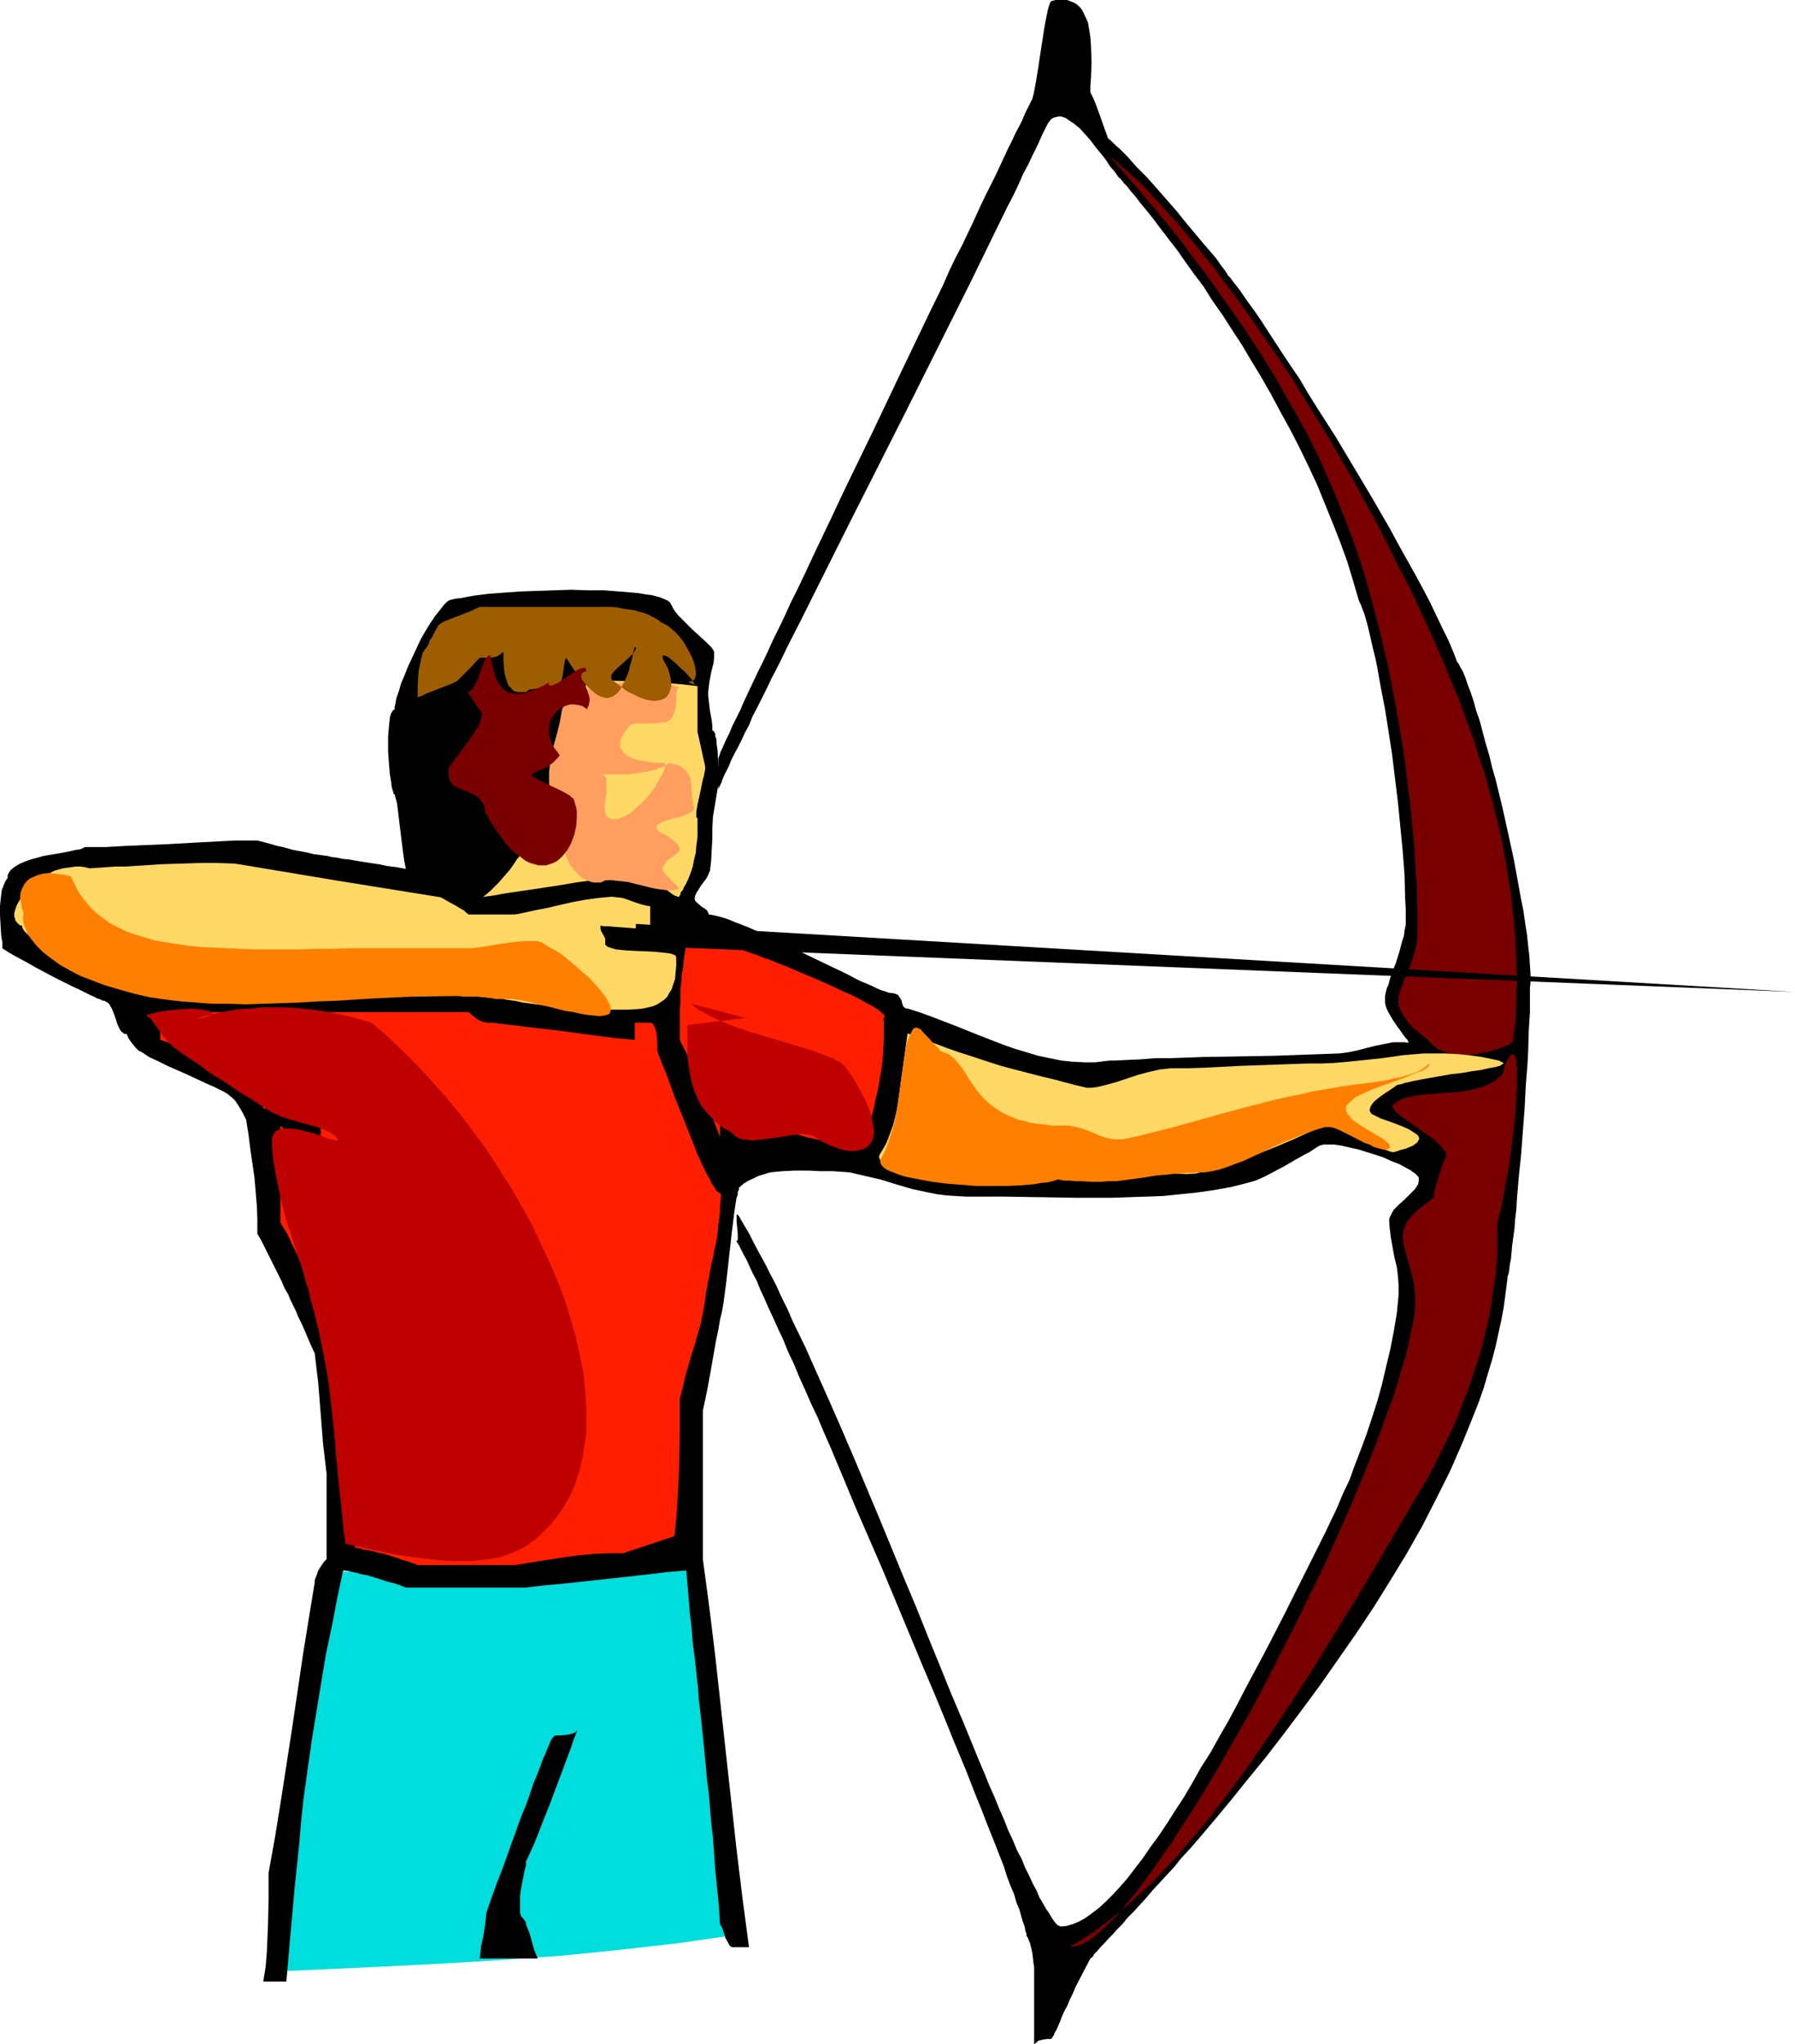
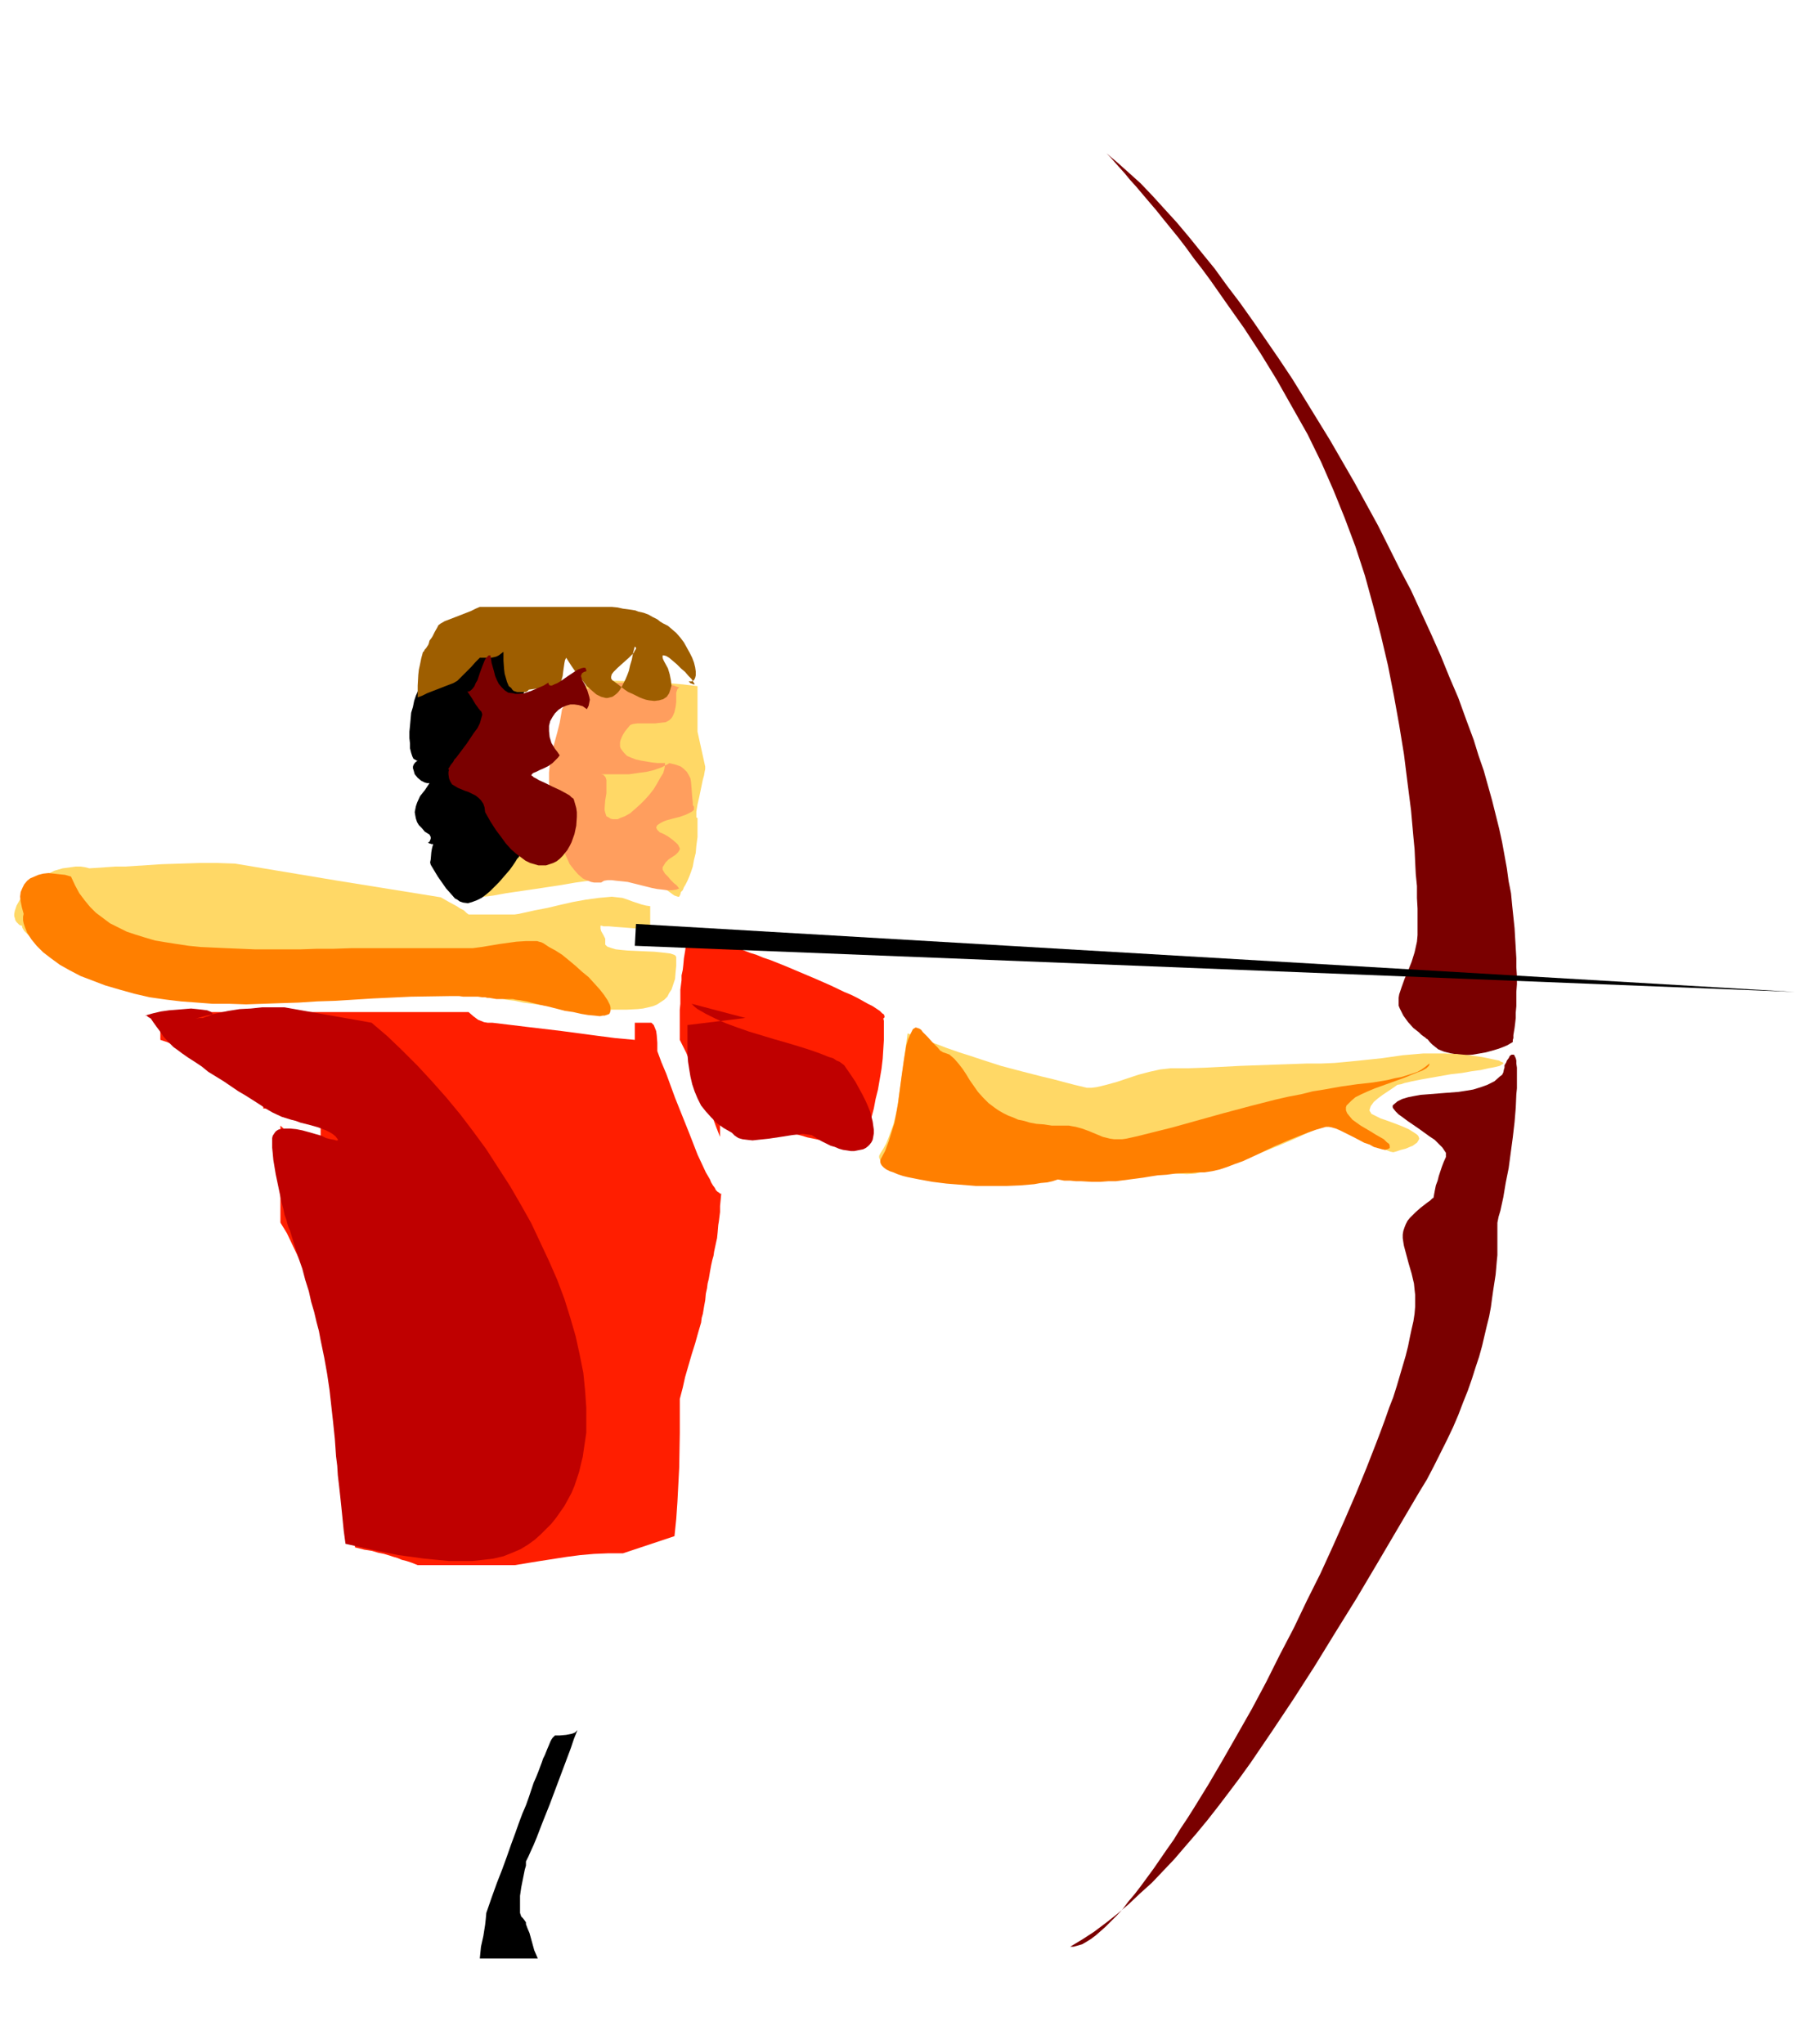
<svg xmlns="http://www.w3.org/2000/svg" xmlns:ns1="http://sodipodi.sourceforge.net/DTD/sodipodi-0.dtd" xmlns:ns2="http://www.inkscape.org/namespaces/inkscape" version="1.0" width="129.724mm" height="147.747mm" id="svg19" ns1:docname="Archery 15.wmf">
  <ns1:namedview id="namedview19" pagecolor="#ffffff" bordercolor="#000000" borderopacity="0.25" ns2:showpageshadow="2" ns2:pageopacity="0.0" ns2:pagecheckerboard="0" ns2:deskcolor="#d1d1d1" ns2:document-units="mm" />
  <defs id="defs1">
    <pattern id="WMFhbasepattern" patternUnits="userSpaceOnUse" width="6" height="6" x="0" y="0" />
  </defs>
-   <path style="fill:#00dddd;fill-opacity:1;fill-rule:evenodd;stroke:none" d="M 75.629,538.539 88.718,429.474 l 100.838,-3.232 11.635,102.279 -7.918,1.131 -7.757,1.131 -15.675,1.777 -15.837,1.616 -15.675,1.131 -15.675,0.969 -15.675,0.808 z" id="path1" />
-   <path style="fill:#000000;fill-opacity:1;fill-rule:evenodd;stroke:none" d="m 200.869,338.829 0.323,0.162 h 0.162 l 0.162,-0.323 v -0.323 -1.454 l -0.323,-3.232 v -0.646 -0.646 -0.485 l 0.162,-0.162 0.162,0.162 0.323,0.323 1.293,2.262 1.454,2.424 1.293,2.585 1.454,2.747 1.616,2.908 1.454,2.908 1.616,3.07 1.454,3.232 1.616,3.232 1.454,3.393 3.394,6.948 3.232,7.271 3.394,7.594 3.394,7.756 3.394,7.917 6.787,16.158 6.787,16.481 3.394,8.079 3.232,8.079 3.232,7.917 3.07,7.594 3.232,7.594 2.909,7.109 1.454,3.555 1.454,3.393 1.293,3.232 1.454,3.232 1.293,3.232 1.293,2.908 1.131,2.908 1.293,2.747 1.131,2.747 1.293,2.424 0.97,2.424 1.131,2.262 0.97,2.101 0.97,1.777 0.808,1.939 0.97,1.616 0.808,1.454 0.808,1.131 0.646,1.131 0.646,0.969 0.485,0.646 0.646,0.646 0.485,0.162 0.323,0.162 1.616,-0.162 1.616,-0.485 1.616,-0.646 1.778,-0.969 1.778,-1.293 1.939,-1.454 1.939,-1.777 1.939,-1.939 1.939,-2.101 2.101,-2.424 2.101,-2.747 2.101,-2.747 2.101,-3.07 2.262,-3.07 2.262,-3.393 2.262,-3.555 2.424,-3.716 2.262,-3.878 2.262,-4.039 2.586,-4.039 2.424,-4.363 2.424,-4.201 2.424,-4.524 2.424,-4.686 5.01,-9.372 5.01,-9.695 5.01,-10.018 5.01,-10.018 1.616,-3.232 1.616,-3.393 1.616,-3.393 1.616,-3.878 1.778,-3.716 1.454,-4.039 1.616,-4.201 1.616,-4.363 1.454,-4.363 1.454,-4.524 1.293,-4.686 1.131,-4.847 1.131,-4.686 0.97,-5.009 0.808,-4.847 0.485,-5.009 v -1.293 -1.131 l -0.162,-2.424 -0.323,-2.747 -0.646,-2.585 -0.97,-5.332 -0.323,-2.585 -0.162,-2.262 0.162,-0.808 0.323,-0.646 0.323,-0.646 0.485,-0.808 1.293,-1.293 1.616,-1.454 1.454,-1.454 1.293,-1.293 0.485,-0.646 0.485,-0.808 0.162,-0.808 v -0.646 -0.323 l -0.162,-0.323 -0.323,-0.323 -0.485,-0.485 -0.485,-0.323 -0.646,-0.485 -1.454,-0.808 -1.778,-0.969 -2.101,-0.808 -2.101,-0.969 -2.424,-0.808 -4.686,-1.454 -2.262,-0.485 -2.101,-0.485 -1.939,-0.323 h -1.778 -0.646 -0.646 l -0.646,0.162 -0.485,0.162 -0.808,0.485 -0.97,0.646 -0.97,0.646 -1.293,0.646 -2.586,1.454 -2.747,1.616 -2.747,1.454 -2.747,1.454 -1.454,0.646 -1.131,0.485 -1.131,0.323 -1.131,0.323 -4.525,1.131 -4.525,0.808 -4.525,0.646 -4.686,0.485 -4.686,0.485 -4.525,0.162 -4.848,0.162 -4.686,0.162 h -9.534 l -9.858,-0.162 -10.019,-0.162 H 263.892 l -2.747,-0.162 -2.586,-0.162 -2.586,-0.323 -2.424,-0.485 -2.262,-0.485 -2.262,-0.485 -4.363,-1.293 -4.202,-1.293 -4.202,-0.969 -2.101,-0.485 -2.101,-0.485 -2.262,-0.162 -2.262,-0.162 h -3.394 l -3.394,-0.162 h -3.555 l -3.394,0.162 -1.778,0.162 -1.616,0.162 -1.616,0.485 -1.616,0.485 -1.293,0.646 -1.454,0.646 -1.293,0.808 -1.293,1.131 v 0.485 l -0.323,0.646 v 0.808 l -0.323,0.808 -0.323,1.939 -0.323,2.262 -0.323,2.585 -0.323,2.585 -0.646,5.817 -0.646,5.817 -0.323,2.747 -0.323,2.424 -0.323,2.424 -0.323,1.939 -0.162,0.808 -0.162,0.646 -0.162,0.646 -0.162,0.646 -0.485,2.908 -0.646,3.07 -1.131,6.463 -1.131,6.302 -0.646,3.07 -0.646,3.07 v 40.556 l 1.778,13.249 1.616,13.249 2.909,26.499 2.909,26.337 1.616,13.249 1.778,13.411 h -4.686 l -0.646,-0.485 -0.323,-0.646 -0.808,-1.454 -0.162,-0.646 -0.323,-0.969 -0.323,-0.969 -0.646,-1.131 -0.323,-5.17 -0.485,-4.847 -0.485,-4.686 -0.323,-4.686 -0.323,-4.363 -0.485,-4.201 -0.323,-4.039 -0.323,-3.878 -0.485,-3.716 -0.323,-3.555 -0.323,-3.393 -0.323,-3.393 -0.323,-3.07 -0.323,-3.07 -0.323,-2.908 -0.323,-2.747 -0.162,-2.747 -0.323,-2.585 -0.485,-4.847 -0.646,-4.686 -0.323,-4.363 -0.485,-4.039 -0.323,-4.039 -0.646,-7.594 -5.494,0.485 -5.333,0.646 -22.139,2.424 -5.494,0.485 -5.333,0.646 h -32.805 l -1.616,-0.646 -1.454,-0.485 -1.293,-0.323 -1.131,-0.323 -0.97,-0.323 -0.97,-0.323 -1.616,-0.485 -1.616,-0.485 -1.778,-0.323 -0.97,-0.323 -0.97,-0.162 -1.293,-0.323 -1.454,-0.162 -1.616,7.594 -1.454,7.594 -1.616,7.594 -1.293,7.756 -1.293,7.917 -1.293,7.917 -1.131,7.917 -1.131,8.079 -0.646,5.978 -0.485,5.978 -1.293,12.441 -1.131,12.603 -1.131,12.926 h -6.302 l 0.646,-4.039 0.323,-3.878 0.162,-3.878 0.162,-3.716 0.162,-7.109 v -7.109 l 1.778,-9.856 1.616,-10.018 3.07,-19.874 2.909,-19.712 1.616,-10.018 1.616,-9.856 v -0.646 l 0.323,-0.808 0.323,-0.808 0.323,-0.969 1.131,-1.777 0.485,-0.646 0.646,-0.646 v -23.429 l -0.485,-4.039 -0.485,-4.201 -1.293,-16.319 -0.485,-4.039 -0.485,-4.201 -1.131,-2.424 -0.97,-2.262 -0.808,-1.939 -0.808,-1.777 -0.808,-1.616 -0.646,-1.616 -1.454,-2.908 -0.646,-1.616 -0.97,-1.616 -0.808,-1.939 -0.97,-1.939 -1.131,-2.262 -0.646,-1.293 -0.646,-1.293 -0.646,-1.293 -0.808,-1.616 -0.808,-1.616 -0.97,-1.616 v -4.039 l -0.162,-3.878 -0.323,-3.878 -0.323,-3.716 -1.131,-7.756 -0.485,-3.878 -0.646,-4.039 -1.131,-2.262 -1.293,-2.101 -0.808,-1.131 -0.97,-0.808 -0.97,-0.808 -1.131,-0.646 -2.262,-1.131 -2.586,-1.131 -5.171,-2.424 -5.171,-2.262 -2.586,-1.293 -2.424,-1.131 -0.97,-0.646 -0.97,-0.646 -0.97,-0.485 -0.808,-0.808 -0.646,-0.808 -0.646,-0.808 -0.646,-0.969 -0.485,-1.131 h -0.646 l -0.323,-0.323 -0.485,-0.323 -0.323,-0.485 -0.646,-1.293 -0.485,-1.454 -0.485,-1.454 -0.646,-1.616 -0.323,-0.485 -0.323,-0.646 -0.485,-0.485 -0.646,-0.323 -0.162,-0.162 h -0.323 l -0.485,-0.162 -0.646,-0.323 -0.646,-0.162 -0.808,-0.485 -0.808,-0.323 -0.97,-0.485 -1.939,-0.969 -2.424,-1.131 -4.848,-2.424 -4.848,-2.585 -2.262,-1.293 -2.101,-1.131 -1.778,-0.969 -0.808,-0.485 -0.646,-0.323 -0.646,-0.485 -0.323,-0.162 -0.485,-0.323 -0.162,-0.162 v -0.646 -0.969 L 0.485,256.585 0.323,255.454 0.162,252.869 0,250.122 v -2.747 l 0.162,-1.454 0.162,-1.454 0.162,-1.293 0.485,-1.293 0.485,-1.131 0.646,-0.969 v -0.646 l 0.162,-0.485 0.646,-0.969 0.97,-0.808 1.293,-0.808 1.454,-0.646 1.778,-0.646 1.778,-0.485 1.778,-0.485 3.878,-0.646 1.778,-0.323 1.616,-0.323 1.293,-0.323 1.293,-0.162 0.808,-0.323 0.323,-0.162 0.162,-0.162 h 5.818 l 5.818,-0.323 11.474,-0.485 5.818,-0.323 5.979,-0.323 5.979,-0.323 h 6.302 l 1.939,0.485 1.778,0.485 1.616,0.485 1.616,0.323 2.909,0.808 1.778,0.323 1.778,0.323 1.939,0.485 2.424,0.323 1.293,0.162 1.293,0.323 1.454,0.162 1.454,0.323 1.778,0.162 1.778,0.323 1.939,0.323 2.101,0.323 2.262,0.323 2.262,0.485 2.586,0.323 2.586,0.485 -0.485,-2.424 -0.323,-2.424 -0.646,-5.17 -0.646,-5.332 -0.323,-2.585 -0.646,-2.424 v 0 l -0.323,-0.162 v -0.323 l -0.162,-0.485 -0.323,-1.131 -0.162,-1.454 -0.323,-1.777 -0.162,-1.939 -0.323,-4.363 v -4.201 l 0.162,-1.939 0.162,-1.777 0.162,-1.454 0.162,-0.646 0.162,-0.485 0.323,-0.485 0.162,-0.323 0.323,-0.162 0.162,-0.162 v -0.646 l 0.162,-0.646 0.323,-1.777 0.646,-1.777 0.646,-2.262 0.97,-2.262 0.97,-2.424 2.262,-4.847 1.131,-2.424 1.293,-2.262 1.293,-2.101 1.293,-1.939 1.293,-1.616 1.131,-1.454 0.485,-0.485 0.485,-0.485 0.485,-0.323 0.485,-0.162 1.454,-0.323 1.454,-0.162 1.616,-0.323 1.778,-0.323 3.878,-0.485 4.202,-0.323 4.525,-0.323 4.525,-0.162 9.373,-0.323 4.686,0.162 h 4.363 l 4.202,0.323 1.939,0.162 1.939,0.162 1.616,0.162 1.778,0.323 1.454,0.162 1.293,0.323 1.131,0.323 1.131,0.485 0.808,0.323 0.646,0.485 0.485,0.808 0.485,0.969 0.646,0.969 0.808,0.969 1.778,1.777 1.939,1.939 1.939,1.777 1.778,1.616 0.808,0.808 0.646,0.646 0.485,0.646 0.323,0.646 v 1.616 l -0.162,1.454 -0.646,2.585 -0.485,2.585 -0.162,1.293 -0.162,1.293 v 1.293 l 0.162,1.293 0.323,2.747 0.485,2.585 0.162,1.454 v 1.293 h 0.162 l 0.323,0.323 0.323,0.646 v 0.646 l 0.323,0.808 v 0.969 l 0.323,2.262 0.162,4.847 v 4.363 l -0.485,2.908 -0.485,2.908 -0.485,2.908 -0.162,3.07 v 2.747 l -0.162,3.07 -0.162,3.07 -0.323,2.747 -0.485,1.131 -0.485,0.969 -1.454,1.939 -1.131,1.777 -0.485,0.969 -0.162,0.969 0.162,0.485 0.485,0.485 1.293,1.131 0.808,0.485 0.646,0.485 0.323,0.646 0.162,0.485 0.97,0.162 0.808,0.162 1.293,0.323 1.131,0.323 1.454,0.485 1.454,0.646 1.778,0.646 1.616,0.646 3.717,1.616 3.878,1.777 8.242,4.039 4.04,1.939 4.04,1.939 3.717,1.777 1.778,0.969 1.616,0.808 1.616,0.646 1.454,0.646 1.293,0.646 1.131,0.485 1.131,0.323 0.808,0.323 0.808,0.162 h 0.485 l 0.646,0.162 0.323,0.162 0.485,0.162 0.162,0.323 0.485,0.646 0.323,0.646 0.162,0.808 0.323,0.808 0.646,0.485 h 0.485 l 0.485,0.162 3.07,0.969 3.07,1.131 6.302,2.424 3.232,1.293 3.232,1.293 6.626,2.585 3.232,1.131 3.232,0.969 3.232,0.969 3.07,0.646 3.232,0.646 3.07,0.323 3.232,0.162 h 2.909 l 1.293,-0.162 1.293,-0.162 1.454,-0.162 h 1.454 l 3.232,-0.162 3.717,-0.162 4.04,-0.323 h 4.202 l 4.363,-0.162 4.525,-0.162 9.534,-0.162 9.534,-0.162 4.686,-0.162 4.525,-0.162 4.525,-0.162 4.363,-0.162 2.424,-0.323 2.424,-0.485 2.424,-0.646 2.586,-0.646 2.424,-0.485 2.424,-0.485 h 2.101 0.97 l 0.97,0.162 0.162,-0.162 -0.162,-0.162 -0.162,-0.485 -0.485,-0.485 -0.485,-0.646 -0.485,-0.646 -0.646,-0.969 -0.646,-0.808 -1.293,-1.939 -1.131,-1.939 -0.485,-0.969 -0.323,-0.969 -0.162,-0.808 v -0.808 -0.808 l 0.162,-0.969 0.323,-1.293 0.485,-1.131 0.323,-1.293 0.485,-1.454 0.485,-1.293 0.646,-1.616 0.97,-3.07 0.808,-3.07 0.485,-1.454 0.162,-1.454 0.323,-1.454 v -1.293 -3.07 l -0.162,-2.908 -0.162,-6.302 -0.485,-6.463 -0.646,-6.625 -0.646,-6.625 -0.808,-6.625 -0.808,-6.625 -0.97,-6.302 -0.97,-6.14 -1.131,-5.817 -0.485,-2.747 -0.485,-2.747 -0.485,-2.424 -0.646,-2.585 -0.485,-2.101 -0.485,-2.101 -0.485,-2.101 -0.485,-1.777 -0.485,-1.616 -0.485,-1.293 -0.485,-1.293 -0.485,-0.969 -1.616,-5.494 -1.616,-5.332 -1.939,-5.332 -2.101,-5.332 -2.101,-5.17 -2.101,-5.17 -2.424,-5.17 -2.424,-5.009 -2.586,-5.009 -2.586,-4.686 -2.586,-4.847 -2.586,-4.524 -2.747,-4.524 -2.586,-4.363 -2.747,-4.201 -2.586,-4.039 -2.747,-3.878 -2.424,-3.878 -2.586,-3.393 -2.424,-3.393 -2.262,-3.232 -2.262,-2.908 -2.101,-2.747 -1.939,-2.585 -1.778,-2.262 -1.778,-2.101 -1.454,-1.939 -1.293,-1.454 -0.97,-1.293 -0.97,-0.969 -0.323,-0.485 -0.323,-0.323 -0.162,-0.323 -0.323,-0.162 -0.323,-0.323 -0.323,-0.485 -0.323,-0.485 -0.485,-0.646 -1.131,-1.293 -1.131,-1.777 -1.293,-1.616 -1.454,-1.777 -1.454,-1.939 -1.454,-1.616 -1.454,-1.616 -1.616,-1.293 -1.454,-0.969 -0.646,-0.485 -0.808,-0.323 -0.646,-0.162 h -0.646 l -0.646,0.162 -0.646,0.162 -0.646,0.323 -0.485,0.646 -0.485,0.646 -0.485,0.969 -1.131,2.262 -1.131,2.585 -1.293,2.585 -1.293,2.747 -1.454,2.747 -1.293,2.908 -1.454,3.07 -1.616,3.07 -3.07,6.302 -3.232,6.625 -3.394,6.948 -3.555,7.109 -3.555,7.109 -3.717,7.433 -7.434,14.865 -7.595,15.027 -7.434,14.704 -3.555,7.109 -3.555,7.109 -3.394,6.786 -3.232,6.463 -3.232,6.302 -1.454,3.07 -1.454,2.908 -1.454,2.747 -1.293,2.747 -1.293,2.585 -1.293,2.585 -1.293,2.424 -0.97,2.424 -1.131,2.101 -0.97,2.101 -0.97,1.939 -0.97,1.777 -0.808,1.616 -0.646,1.616 -0.646,1.293 -0.646,1.293 -0.485,1.131 -0.323,0.969 -0.323,0.646 -0.323,0.646 -0.162,0.323 v 0.323 -8.725 l 0.162,-0.323 0.162,-0.485 0.323,-0.969 0.485,-0.969 0.485,-1.131 0.646,-1.454 0.808,-1.616 0.808,-1.939 0.97,-1.939 1.131,-2.262 0.97,-2.262 1.131,-2.424 1.293,-2.747 1.293,-2.747 1.454,-2.908 1.454,-3.07 1.454,-3.232 1.616,-3.232 1.616,-3.393 1.616,-3.555 1.778,-3.555 1.778,-3.716 3.555,-7.594 3.717,-7.756 3.717,-7.917 7.918,-16.319 7.757,-16.319 3.878,-8.079 3.717,-7.756 3.717,-7.594 1.616,-3.716 1.778,-3.716 1.778,-3.393 1.616,-3.393 1.616,-3.393 1.454,-3.232 1.454,-3.07 1.454,-2.908 1.454,-2.908 1.293,-2.747 1.131,-2.424 1.131,-2.424 1.131,-2.262 0.97,-2.101 0.97,-1.777 0.808,-1.616 0.646,-1.616 0.646,-1.293 0.485,-0.969 0.485,-0.969 0.323,-0.646 0.162,-0.323 0.323,-1.293 0.323,-1.616 0.323,-1.777 0.323,-1.939 0.323,-1.939 0.323,-2.262 0.323,-2.101 0.323,-2.101 0.323,-2.101 0.323,-2.101 0.323,-1.777 0.323,-1.616 0.323,-1.616 0.323,-1.131 0.323,-0.808 0.162,-0.323 0.162,-0.162 L 288.294,0 h 1.131 1.131 0.97 l 0.808,0.323 0.808,0.323 0.646,0.323 0.646,0.485 0.646,0.646 0.485,0.646 0.808,1.616 0.808,1.777 0.323,1.939 0.323,2.101 0.162,2.262 0.162,4.524 -0.162,4.363 -0.162,2.101 v 1.777 l 0.646,1.293 0.646,1.454 1.131,3.07 1.131,3.232 1.293,3.555 0.646,0.485 0.646,0.646 0.808,0.808 0.97,0.808 1.131,1.131 1.131,1.131 1.131,1.293 1.131,1.293 2.747,2.747 2.747,3.07 5.656,6.463 2.586,3.232 2.586,3.07 2.424,2.908 1.131,1.293 0.97,1.131 0.97,1.131 0.808,1.131 0.646,0.969 0.646,0.808 0.485,0.646 0.323,0.485 0.323,0.485 v 0.162 l 0.323,0.323 0.485,0.485 0.323,0.485 0.485,0.646 0.646,0.808 0.485,0.646 0.646,0.808 0.646,0.969 1.454,2.101 1.778,2.424 1.778,2.585 1.778,2.747 2.101,3.232 2.101,3.232 2.262,3.393 2.424,3.555 2.262,3.878 2.424,3.878 2.586,4.039 2.586,4.039 5.01,8.402 5.01,8.402 4.848,8.402 2.262,4.201 2.262,4.039 2.262,4.039 2.101,3.878 1.939,3.716 1.778,3.716 1.616,3.393 1.616,3.232 1.293,3.07 1.131,2.908 0.485,0.646 0.485,0.969 0.646,1.131 0.646,1.616 0.646,1.939 0.808,2.101 0.808,2.424 0.646,2.424 0.97,2.747 0.808,3.07 0.808,3.07 0.97,3.232 0.808,3.393 0.97,3.393 1.778,7.271 1.616,7.271 1.616,7.433 1.293,7.109 0.646,3.555 0.646,3.232 0.485,3.393 0.485,3.07 0.323,3.07 0.323,2.747 0.162,2.585 0.162,2.424 v 2.101 l -0.162,1.777 v 2.101 2.101 2.424 l -0.162,2.424 -0.162,2.585 -0.162,5.655 -0.162,3.07 -0.485,6.14 -0.323,6.302 -0.97,12.765 -0.646,6.14 -0.485,5.817 -0.162,2.908 -0.323,2.585 -0.162,2.424 -0.323,2.424 -0.323,2.262 -0.162,1.939 -0.162,1.777 -0.323,1.616 -0.162,1.454 -0.162,0.969 -0.323,0.969 v 0.485 l -0.485,3.716 -0.485,3.716 -0.646,3.555 -0.808,3.716 -0.808,3.716 -0.97,3.716 -1.131,3.716 -1.131,3.878 -1.293,3.716 -1.454,3.716 -3.07,7.594 -3.394,7.756 -3.717,7.433 -3.878,7.594 -4.202,7.433 -4.525,7.433 -4.525,7.271 -4.848,7.271 -4.848,6.948 -4.848,6.948 -5.01,6.786 -4.848,6.463 -4.848,6.302 -5.01,6.14 -4.686,5.817 -4.686,5.655 -4.525,5.332 -2.101,2.424 -2.262,2.424 -1.939,2.424 -2.101,2.262 -1.939,2.101 -1.939,2.101 -1.778,2.101 -1.778,1.939 -1.616,1.777 -1.616,1.616 -1.454,1.777 -1.454,1.454 -1.131,1.293 -1.293,1.293 -1.131,1.293 -0.97,0.969 -0.808,0.969 -0.808,0.808 -0.323,0.485 -0.162,0.323 -0.646,0.485 -2.101,4.039 -1.939,3.716 -0.808,1.939 -0.808,1.616 -0.646,1.616 -0.808,1.454 -0.646,1.454 -0.485,1.293 -0.485,1.131 -0.485,1.131 -0.485,0.808 -0.323,0.808 -0.323,0.485 -0.323,0.485 h -1.131 l -1.131,0.162 -1.293,0.323 -0.485,0.485 -0.646,0.485 v -20.197 -0.808 l -0.162,-1.131 -0.162,-1.293 -0.162,-1.454 -0.323,-1.454 -0.323,-1.293 -0.485,-1.131 -0.162,-0.485 -0.323,-0.323 v -0.646 l -0.323,-0.808 -0.162,-1.131 -0.485,-1.293 -0.485,-1.616 -0.485,-1.777 -0.808,-1.939 -0.646,-2.262 -0.97,-2.262 -0.97,-2.585 -0.808,-2.585 -1.131,-2.908 -1.131,-2.908 -1.293,-3.232 -1.293,-3.232 -1.293,-3.393 -1.454,-3.555 -1.454,-3.716 -1.454,-3.716 -1.616,-3.878 -1.616,-3.878 -1.616,-4.039 -3.394,-8.24 -3.555,-8.402 -3.555,-8.564 -7.272,-17.45 -3.717,-8.564 -3.717,-8.564 -3.555,-8.564 -3.394,-8.079 -1.778,-4.039 -1.616,-3.878 -1.778,-3.716 -1.616,-3.716 -1.616,-3.555 -1.454,-3.555 -1.616,-3.393 -1.293,-3.232 -1.454,-3.07 -1.293,-2.908 -1.293,-2.747 -1.131,-2.585 -1.131,-2.424 -0.97,-2.424 -1.131,-2.101 -0.808,-1.777 -0.808,-1.777 -0.808,-1.454 -0.646,-1.293 -0.485,-0.969 -0.485,-0.808 -0.323,-0.485 -0.162,-0.323 z" id="path2" />
  <path style="fill:#000000;fill-opacity:1;fill-rule:evenodd;stroke:none" d="m 131.057,534.984 0.162,-1.616 0.162,-1.616 0.646,-2.908 0.485,-3.07 0.162,-1.454 0.162,-1.777 1.454,-4.201 1.454,-4.039 1.454,-3.716 1.293,-3.555 1.131,-3.232 1.131,-3.07 0.97,-2.747 0.97,-2.585 0.97,-2.262 0.808,-2.262 0.646,-1.939 0.646,-1.939 0.646,-1.454 0.646,-1.616 0.485,-1.293 0.485,-1.293 0.323,-0.969 0.485,-0.969 0.323,-0.808 0.323,-0.808 0.485,-1.131 0.323,-0.808 0.323,-0.646 0.323,-0.485 0.646,-0.646 h 1.293 l 1.778,-0.162 0.808,-0.162 0.808,-0.162 0.808,-0.323 0.646,-0.646 -0.97,2.424 -0.808,2.424 -1.939,5.17 -1.939,5.17 -1.939,5.17 -0.97,2.424 -0.97,2.424 -0.808,2.101 -0.808,2.101 -0.808,1.939 -0.808,1.777 -0.646,1.454 -0.646,1.293 v 1.131 l -0.323,1.131 -0.485,2.424 -0.485,2.424 -0.162,1.131 -0.162,1.131 v 4.686 l 0.162,0.485 0.162,0.485 0.485,0.485 0.485,0.646 0.323,0.485 v 0.485 l 0.485,1.293 0.485,1.131 1.293,4.686 0.485,1.131 0.485,1.131 z" id="path3" />
  <path style="fill:#ff1e00;fill-opacity:1;fill-rule:evenodd;stroke:none" d="m 114.089,427.535 -1.616,-0.646 -1.454,-0.485 -1.293,-0.323 -1.131,-0.485 -1.131,-0.323 -0.97,-0.323 -1.616,-0.485 -1.616,-0.323 -1.616,-0.485 -0.97,-0.162 -1.131,-0.162 -1.293,-0.323 -1.293,-0.323 -1.293,-14.057 -1.293,-13.896 -1.616,-14.057 -0.97,-7.109 -1.131,-6.948 v -0.646 l -0.323,-0.808 -0.162,-0.969 -0.162,-0.969 -0.646,-2.101 -0.162,-1.131 v -1.131 l -1.778,-3.07 -1.454,-3.07 -3.07,-6.302 -3.07,-6.463 -1.454,-3.07 -1.778,-2.908 v -26.499 l 4.848,4.524 0.485,0.162 0.646,0.162 0.646,0.323 0.646,0.323 0.808,0.162 0.808,0.323 0.97,0.162 h 1.131 v -7.756 l -3.555,-1.131 -3.717,-0.969 -1.939,-0.323 -1.939,-0.323 -2.262,-0.162 -2.262,-0.162 v -6.302 h -0.485 l -0.646,-0.162 -1.131,-0.485 -1.131,-0.646 -0.646,-0.162 -0.646,-0.162 -0.485,-0.485 -0.646,-0.323 -0.485,-0.323 -0.485,-0.323 -0.323,-0.323 -0.323,-0.323 -0.162,-0.323 -0.162,-0.646 -3.232,-1.131 -3.07,-1.131 -2.909,-1.131 -2.747,-0.969 -2.262,-0.969 -2.262,-0.969 -1.939,-0.808 -1.939,-0.646 v -7.594 h 10.989 73.205 l 1.293,1.131 1.293,0.969 0.808,0.323 0.808,0.323 0.97,0.162 h 1.293 l 9.373,1.131 9.534,1.131 9.696,1.293 5.01,0.646 5.333,0.485 v -4.686 h 4.525 l 0.646,0.646 0.323,0.808 0.323,0.808 0.162,1.131 0.162,2.101 v 2.262 l 1.131,3.07 1.293,3.07 2.424,6.625 2.586,6.463 1.293,3.232 1.131,2.908 1.131,2.908 1.131,2.424 1.131,2.424 1.131,1.939 0.323,0.808 0.485,0.808 0.485,0.646 0.323,0.646 0.485,0.485 0.323,0.162 0.323,0.323 h 0.323 l -0.162,1.777 -0.162,1.616 v 1.616 l -0.162,1.293 -0.162,1.293 -0.162,0.969 -0.162,1.939 -0.162,1.616 -0.323,1.454 -0.485,2.262 -0.162,1.131 -0.323,1.131 -0.323,1.454 -0.323,1.777 -0.162,0.969 -0.162,0.969 -0.323,1.293 -0.162,1.293 -0.323,1.454 -0.162,1.777 -0.323,1.777 -0.323,1.939 -0.323,1.131 -0.162,1.293 -0.808,2.747 -0.808,2.908 -0.97,3.07 -1.778,6.14 -0.646,2.908 -0.808,3.07 v 9.372 l -0.162,9.372 -0.485,9.372 -0.323,4.686 -0.485,4.686 -14.059,4.686 h -4.04 l -3.878,0.162 -3.717,0.323 -3.717,0.485 -7.272,1.131 -6.949,1.131 z" id="path4" />
  <path style="fill:#ff1e00;fill-opacity:1;fill-rule:evenodd;stroke:none" d="m 226.401,312.007 -2.101,-0.485 -2.101,-0.485 -1.616,-0.323 -1.616,-0.485 -1.293,-0.323 -1.293,-0.323 -2.262,-0.323 -2.262,-0.485 -2.424,-0.485 -1.293,-0.162 -1.616,-0.162 -1.616,-0.323 -1.939,-0.162 v -20.359 h -6.302 v 23.429 l -1.131,-2.908 -1.131,-3.07 -1.293,-3.232 -1.293,-3.393 -1.293,-3.393 -1.616,-3.393 -1.454,-3.555 -1.778,-3.555 v -8.24 l 0.162,-1.616 v -1.454 -2.424 l 0.323,-2.585 v -1.293 l 0.323,-1.454 0.162,-1.454 0.162,-1.777 0.323,-1.939 0.323,-2.262 h 9.211 l 0.646,0.162 0.808,0.162 0.97,0.323 1.293,0.485 1.293,0.323 1.616,0.646 1.616,0.646 1.616,0.485 1.939,0.808 1.939,0.646 4.04,1.616 8.403,3.555 4.04,1.777 3.717,1.777 1.939,0.808 1.616,0.808 1.454,0.808 1.454,0.808 1.293,0.646 0.97,0.646 0.97,0.646 0.646,0.646 0.485,0.323 0.162,0.485 v 0.323 l -0.323,0.323 0.162,0.646 v 0.969 1.939 2.262 l -0.162,2.585 -0.162,2.585 -0.323,2.747 -0.97,5.655 -0.646,2.585 -0.485,2.585 -0.646,2.424 -0.808,2.101 -0.646,1.777 -0.485,0.808 -0.323,0.646 -0.485,0.485 -0.323,0.485 -0.485,0.323 -0.323,0.162 z" id="path5" />
  <path style="fill:#7a0000;fill-opacity:1;fill-rule:evenodd;stroke:none" d="m 413.211,284.538 v 0.162 h -0.162 l -0.162,0.162 -0.323,0.162 -0.808,0.485 -1.131,0.485 -1.293,0.485 -1.616,0.485 -1.778,0.485 -1.778,0.323 -1.939,0.323 -1.939,0.162 -1.939,-0.162 -1.939,-0.323 -1.939,-0.485 -1.616,-0.646 -1.616,-1.293 -0.646,-0.646 -0.646,-0.808 v 0 l -0.323,-0.162 -0.162,-0.162 -0.162,-0.162 -0.485,-0.323 -0.646,-0.485 -0.646,-0.646 -1.454,-1.131 -1.454,-1.616 -1.293,-1.777 -0.485,-0.969 -0.485,-0.969 -0.323,-0.808 v -0.969 -1.131 l 0.162,-0.969 0.646,-1.939 0.808,-2.262 0.97,-2.262 0.97,-2.424 0.808,-2.585 0.323,-1.454 0.323,-1.454 0.162,-1.777 v -1.616 -2.747 -2.908 l -0.162,-2.908 v -3.232 l -0.323,-3.232 -0.162,-3.232 -0.162,-3.555 -0.323,-3.393 -0.646,-7.271 -0.97,-7.594 -0.97,-7.756 -1.293,-7.917 -1.454,-8.079 -1.616,-8.24 -1.939,-8.24 -2.101,-8.079 -2.262,-8.24 -2.586,-7.917 -2.909,-7.756 -3.07,-7.594 -3.394,-7.756 -3.717,-7.594 -4.202,-7.433 -4.202,-7.433 -4.363,-7.109 -4.525,-6.948 -4.686,-6.625 -4.525,-6.463 -2.262,-3.07 -2.262,-2.908 -2.101,-2.908 -2.101,-2.747 -2.101,-2.585 -2.101,-2.585 -1.939,-2.424 -1.939,-2.262 -1.778,-2.101 -1.778,-2.101 -1.616,-1.777 -1.454,-1.777 -1.454,-1.616 -1.293,-1.454 -1.131,-1.293 -1.131,-1.131 3.07,2.585 3.07,2.747 3.232,2.908 3.232,3.393 3.232,3.555 3.394,3.716 3.394,4.039 3.394,4.201 3.555,4.363 3.394,4.686 3.555,4.686 3.555,5.009 3.555,5.17 3.555,5.17 3.555,5.332 3.394,5.494 6.949,11.31 6.626,11.472 6.464,11.795 5.979,11.957 3.07,5.817 2.747,5.978 2.747,5.978 2.586,5.817 2.424,5.978 2.424,5.655 2.101,5.817 2.101,5.655 1.293,4.201 1.454,4.201 1.131,4.039 1.131,4.039 0.97,3.878 0.97,3.878 0.808,3.716 0.646,3.555 0.646,3.555 0.485,3.555 0.646,3.232 0.323,3.393 0.323,3.07 0.323,3.07 0.162,2.747 0.162,2.747 0.162,2.747 v 2.424 l 0.162,2.424 v 2.262 l -0.162,2.101 v 2.101 1.777 l -0.162,1.777 v 1.454 l -0.162,1.454 -0.162,1.293 -0.162,0.969 -0.162,0.969 v 0.808 l -0.162,0.485 z" id="path6" />
  <path style="fill:#ffd866;fill-opacity:1;fill-rule:evenodd;stroke:none" d="m 131.057,245.113 0.162,-0.323 0.162,-0.485 0.323,-0.969 0.323,-0.969 0.485,-1.131 0.485,-1.293 0.646,-1.454 0.646,-1.616 1.454,-3.07 1.616,-3.07 1.616,-2.908 0.646,-1.293 0.808,-1.131 0.97,-0.646 1.293,-0.323 1.293,-0.323 1.454,-0.323 1.454,-0.162 1.293,-0.162 h 0.97 0.808 v -3.07 l 0.162,-2.908 0.808,-5.817 0.97,-5.978 1.131,-5.817 1.131,-1.616 0.97,-1.777 1.778,-3.555 1.778,-3.555 0.97,-1.616 1.131,-1.777 h 7.11 l 7.11,0.162 3.717,0.162 3.878,0.323 3.878,0.323 4.04,0.485 v 12.441 l 2.101,9.533 v 0.646 l -0.162,0.808 -0.162,0.969 -0.323,1.131 -0.97,4.686 -0.485,2.101 -0.162,0.969 -0.162,0.969 v 0.646 0.646 0.323 l 0.323,0.162 v 2.747 2.424 l -0.323,2.424 -0.162,1.939 -0.485,1.939 -0.323,1.777 -0.485,1.454 -0.485,1.293 -0.485,1.131 -0.485,0.969 -0.485,0.808 -0.323,0.808 -0.485,0.485 -0.162,0.646 -0.162,0.323 -0.162,0.323 h -0.323 l -0.485,-0.162 -0.485,-0.162 -0.485,-0.323 -1.293,-0.969 -1.454,-0.808 -1.454,-0.969 -1.293,-0.808 -0.646,-0.323 -0.646,-0.162 -0.323,-0.162 -0.323,-0.162 -0.162,0.323 -0.485,0.162 h -0.808 -2.101 -1.454 l -2.747,-0.162 -2.909,-0.162 -1.293,-0.162 h -1.131 -0.97 l -0.808,0.162 -0.485,0.162 -0.162,0.323 -3.555,0.485 -3.717,0.646 -7.434,1.131 -7.757,1.131 -3.555,0.646 z" id="path7" />
  <path style="fill:#000000;fill-opacity:1;fill-rule:evenodd;stroke:none" d="m 118.291,230.571 h -0.485 l -0.323,-0.162 h -0.162 l -0.323,-0.162 v -0.162 l 0.323,-0.162 0.323,-0.808 v -0.485 l -0.162,-0.323 -0.162,-0.323 -1.293,-0.808 -0.808,-0.969 -0.808,-0.808 -0.485,-0.808 -0.323,-0.969 -0.162,-0.808 -0.162,-0.969 0.162,-0.808 0.162,-0.808 0.323,-0.969 0.808,-1.777 1.293,-1.616 1.293,-1.939 h -0.646 l -0.646,-0.162 -0.97,-0.485 -0.97,-0.808 -0.808,-0.969 -0.323,-1.131 -0.162,-0.485 v -0.485 l 0.162,-0.485 0.323,-0.485 0.323,-0.323 0.485,-0.323 h -0.323 l -0.162,-0.162 -0.646,-0.323 -0.323,-0.646 -0.323,-0.969 -0.323,-1.293 v -1.293 l -0.162,-1.454 v -1.777 l 0.162,-1.616 0.162,-1.777 0.162,-1.777 0.485,-1.616 0.323,-1.616 0.485,-1.454 0.646,-1.454 0.646,-1.131 0.485,-0.646 0.485,-0.646 1.131,-1.616 1.454,-1.777 1.778,-1.777 1.939,-1.616 2.101,-1.777 2.101,-1.616 2.262,-1.454 2.262,-1.293 2.262,-0.969 2.262,-0.646 1.131,-0.323 h 1.131 0.97 1.131 l 0.97,0.323 0.97,0.323 0.97,0.485 0.808,0.646 0.808,0.808 0.808,0.808 0.646,1.131 0.323,1.293 v 1.293 1.616 l -0.323,1.454 -0.323,1.616 -0.97,3.07 -0.646,1.454 -0.646,1.454 -0.646,1.293 -0.485,1.131 -0.485,0.969 -0.485,0.646 -0.162,0.485 -0.162,0.162 v 0.162 l -0.162,0.162 -0.646,0.323 -0.808,0.323 -1.939,0.646 -0.808,0.323 -0.646,0.485 -0.162,0.323 v 0.323 l -0.485,0.646 -0.485,0.808 -1.454,1.454 -0.646,0.646 -0.808,0.646 -1.454,1.616 -0.646,0.969 -0.485,0.969 -0.485,0.969 -0.323,1.131 -0.162,1.293 v 1.454 l 0.323,1.454 0.485,1.616 0.808,0.162 0.808,0.162 1.778,0.323 1.778,0.808 1.778,1.131 1.778,1.293 1.616,1.616 1.454,1.454 1.293,1.777 1.131,1.777 0.808,1.777 0.485,1.777 0.323,1.777 v 0.808 l -0.162,0.808 -0.162,0.808 -0.323,0.646 -0.323,0.646 -0.485,0.646 -0.646,0.646 -0.808,0.485 -0.162,0.162 v 0.162 l -0.485,0.485 -0.485,0.808 -0.646,0.969 -0.808,1.131 -0.97,1.131 -2.101,2.424 -2.262,2.262 -1.131,0.969 -1.293,0.969 -1.293,0.646 -1.293,0.485 -1.131,0.323 -1.293,-0.162 -0.485,-0.162 -0.485,-0.162 -0.646,-0.485 -0.646,-0.323 -1.131,-1.293 -1.293,-1.454 -2.262,-3.232 -0.97,-1.616 -0.97,-1.616 -0.162,-0.646 0.162,-0.808 0.162,-1.939 0.162,-0.969 0.162,-0.646 0.162,-0.485 z" id="path8" />
  <path style="fill:#ffd866;fill-opacity:1;fill-rule:evenodd;stroke:none" d="m 5.979,252.869 0.162,0.646 0.485,0.808 0.646,0.646 0.97,0.969 0.97,0.808 1.293,0.969 1.293,0.808 1.616,0.969 1.454,0.969 1.778,0.969 3.878,1.939 4.04,1.777 4.202,1.777 4.363,1.777 4.363,1.454 4.363,1.131 1.939,0.485 2.101,0.485 1.778,0.162 1.778,0.323 h 1.778 1.616 1.454 l 1.293,-0.323 1.293,-0.162 0.97,-0.646 h 73.205 l 1.293,0.162 1.131,0.162 2.424,0.485 2.262,0.646 1.131,0.162 1.293,0.162 2.262,0.485 2.424,0.323 4.848,0.646 2.424,0.323 2.747,0.323 2.586,0.323 2.909,0.646 0.162,-0.323 0.485,-0.162 h 0.646 l 0.808,-0.162 h 8.242 l 3.07,-0.162 1.454,-0.162 1.454,-0.323 1.293,-0.323 1.131,-0.485 0.97,-0.646 0.97,-0.646 0.808,-0.808 0.485,-0.969 0.646,-0.969 0.323,-0.969 0.646,-1.939 0.162,-1.939 0.162,-1.616 v -1.777 -0.485 -0.162 l -0.162,-0.323 -0.162,-0.162 -0.323,-0.162 -0.97,-0.323 -1.293,-0.162 -1.454,-0.162 -1.616,-0.162 -3.717,-0.162 -3.555,-0.162 -1.778,-0.162 -1.454,-0.162 -1.131,-0.323 -0.97,-0.323 -0.323,-0.162 -0.323,-0.323 -0.162,-0.162 v -0.323 -0.646 -0.646 l -0.485,-0.969 -0.646,-1.131 -0.162,-0.646 v -0.808 h 0.323 l 0.485,0.162 h 0.646 0.808 l 1.778,0.162 2.262,0.162 4.04,0.323 h 1.778 l 0.808,0.162 h 0.646 v -6.302 l -1.131,-0.162 -1.293,-0.323 -2.424,-0.808 -1.293,-0.485 -1.454,-0.485 -1.454,-0.162 -1.454,-0.162 -3.555,0.323 -3.555,0.485 -3.555,0.646 -3.555,0.808 -3.394,0.808 -3.394,0.646 -2.909,0.646 -1.454,0.323 -1.131,0.162 h -12.605 l -0.646,-0.485 -0.646,-0.646 -0.97,-0.485 -0.97,-0.646 -2.101,-1.131 -2.262,-1.293 -28.118,-4.524 -28.118,-4.686 -4.686,-0.162 h -5.01 l -5.01,0.162 -5.171,0.162 -10.019,0.646 h -2.586 l -2.424,0.162 -4.848,0.323 -1.293,-0.323 -1.131,-0.162 h -1.293 l -1.131,0.162 -2.424,0.323 -2.262,0.646 -1.939,0.969 -2.101,1.131 -1.616,1.454 -1.616,1.454 -1.293,1.454 -0.97,1.616 -0.808,1.454 -0.485,1.454 -0.162,0.808 v 0.646 l 0.162,0.485 0.162,0.646 0.323,0.485 0.323,0.323 0.485,0.485 z" id="path9" />
  <path style="fill:#7a0000;fill-opacity:1;fill-rule:evenodd;stroke:none" d="m 409.009,333.981 0.323,-1.616 0.485,-1.616 0.808,-3.716 0.646,-3.878 0.808,-4.039 1.131,-8.402 0.485,-4.201 0.323,-3.878 0.162,-3.716 0.162,-1.616 v -1.616 -2.747 -1.293 l -0.162,-1.131 v -0.808 l -0.162,-0.646 -0.323,-0.646 -0.162,-0.323 h -0.323 -0.323 l -0.485,0.323 -0.323,0.646 -0.485,0.646 -0.162,0.485 -0.485,0.808 v 0.646 l -0.162,0.485 -0.162,0.808 -0.323,0.646 -0.646,0.485 -1.454,1.293 -1.939,0.969 -1.778,0.646 -2.101,0.646 -1.939,0.323 -2.101,0.323 -4.202,0.323 -4.04,0.323 -2.101,0.162 -1.778,0.323 -1.616,0.323 -1.616,0.485 -1.293,0.646 -1.131,0.969 -0.162,0.162 v 0.323 0.162 l 0.162,0.323 0.646,0.808 0.808,0.808 1.131,0.808 1.293,0.969 3.07,2.101 2.909,2.101 1.454,0.969 1.131,1.131 0.97,0.969 0.646,0.969 0.323,0.485 v 0.323 0.485 0.323 l -0.646,1.454 -0.485,1.293 -0.808,2.424 -0.323,1.293 -0.485,1.293 -0.323,1.616 -0.323,1.777 v 0 l -0.323,0.162 -0.323,0.323 -0.323,0.323 -0.485,0.323 -0.646,0.485 -1.454,1.131 -1.454,1.293 -1.454,1.454 -0.646,0.808 -0.485,0.969 -0.323,0.808 -0.323,0.969 -0.162,0.969 v 0.969 l 0.162,1.131 0.162,0.969 0.646,2.424 0.646,2.424 0.808,2.747 0.646,2.747 0.162,1.616 0.162,1.454 v 1.616 1.616 l -0.162,1.939 -0.323,2.101 -0.485,2.101 -0.485,2.262 -0.485,2.424 -0.646,2.585 -0.808,2.747 -0.808,2.747 -0.808,2.747 -0.97,3.07 -1.131,2.908 -1.131,3.232 -1.131,3.07 -1.293,3.393 -2.586,6.625 -2.909,7.109 -3.07,7.109 -3.232,7.271 -3.394,7.433 -3.717,7.433 -3.555,7.433 -3.878,7.433 -3.717,7.433 -3.878,7.271 -4.04,7.109 -3.878,6.786 -3.878,6.625 -3.878,6.302 -1.939,3.07 -1.939,2.908 -1.778,2.908 -1.939,2.747 -1.778,2.585 -1.778,2.585 -1.778,2.424 -1.778,2.424 -1.616,2.101 -1.778,2.101 -1.454,1.939 -1.616,1.777 -1.616,1.616 -1.454,1.454 -1.454,1.293 -1.293,1.131 -1.293,0.969 -1.293,0.808 -1.131,0.646 -1.131,0.323 -1.131,0.323 h -0.97 l 3.232,-1.939 3.232,-2.101 3.232,-2.424 3.07,-2.424 3.232,-2.747 3.07,-2.908 3.232,-2.908 3.07,-3.232 3.07,-3.232 2.909,-3.393 3.07,-3.555 3.07,-3.716 2.909,-3.716 3.07,-4.039 2.909,-3.878 2.909,-4.039 5.818,-8.564 5.818,-8.725 5.818,-9.048 5.656,-9.21 5.818,-9.372 5.656,-9.533 11.312,-19.228 2.262,-3.716 1.939,-3.716 1.778,-3.555 1.778,-3.555 1.616,-3.393 1.454,-3.393 1.293,-3.393 1.293,-3.232 1.131,-3.232 0.97,-3.07 0.97,-2.908 0.808,-2.908 0.646,-2.747 0.646,-2.747 0.646,-2.585 0.485,-2.585 0.323,-2.424 0.323,-2.262 0.323,-2.101 0.323,-2.101 0.162,-1.777 0.162,-1.939 0.162,-1.616 v -1.616 -1.293 -4.363 -0.646 z" id="path10" />
  <path style="fill:#ffd866;fill-opacity:1;fill-rule:evenodd;stroke:none" d="m 247.894,282.276 3.878,1.454 3.555,1.293 3.394,1.293 3.232,1.131 3.07,0.969 2.909,0.969 5.494,1.777 5.494,1.454 5.656,1.454 2.747,0.646 3.07,0.808 3.07,0.808 3.394,0.808 h 1.293 l 1.293,-0.162 1.454,-0.323 1.293,-0.323 2.909,-0.808 2.909,-0.969 2.909,-0.969 3.07,-0.808 2.909,-0.646 1.454,-0.162 1.454,-0.162 h 4.848 l 4.686,-0.162 9.373,-0.485 9.05,-0.323 4.686,-0.162 4.525,-0.162 h 3.878 l 3.717,-0.162 3.555,-0.323 3.232,-0.323 3.07,-0.323 3.07,-0.323 5.656,-0.808 5.656,-0.485 h 2.909 3.07 l 3.232,0.162 3.232,0.323 3.555,0.485 3.878,0.808 0.808,0.162 0.485,0.323 0.485,0.162 0.162,0.162 v 0.162 l -0.162,0.162 -0.323,0.162 -0.485,0.323 -0.646,0.162 -0.646,0.162 -0.808,0.162 -0.97,0.162 -2.101,0.485 -2.424,0.323 -2.747,0.485 -2.909,0.323 -5.494,0.969 -2.747,0.485 -2.424,0.485 -2.101,0.485 -0.97,0.323 -0.97,0.162 -1.131,0.808 -1.454,0.969 -1.454,0.969 -1.293,0.969 -1.131,0.969 -0.808,1.131 -0.162,0.485 -0.162,0.485 v 0.323 l 0.323,0.485 0.162,0.323 0.323,0.162 0.97,0.485 1.293,0.646 1.454,0.485 3.07,1.131 1.616,0.646 1.454,0.646 1.293,0.808 0.97,0.646 0.323,0.323 0.162,0.323 0.162,0.485 -0.162,0.323 -0.162,0.323 -0.323,0.485 -0.485,0.323 -0.646,0.485 -0.808,0.323 -1.131,0.485 -1.293,0.323 -1.454,0.485 -0.646,0.162 -0.808,-0.162 -0.808,-0.323 -0.97,-0.323 -0.97,-0.485 -1.131,-0.485 -1.131,-0.646 -1.293,-0.646 -2.424,-1.454 -2.909,-1.131 -1.454,-0.485 -1.454,-0.485 -1.454,-0.323 h -1.616 -0.162 -0.485 l -0.323,0.162 -0.485,0.162 -0.646,0.162 -0.808,0.323 -1.616,0.646 -1.778,0.808 -2.101,0.969 -2.262,0.969 -2.262,0.969 -4.848,1.939 -2.424,0.969 -2.424,0.969 -2.262,0.808 -2.101,0.646 -1.939,0.485 -1.616,0.323 -1.293,0.485 -1.131,0.323 -2.586,0.646 -2.424,0.162 -2.586,-0.162 h -2.747 -2.747 -2.909 l -3.07,0.323 -0.97,0.162 -1.293,0.162 h -1.454 l -1.454,0.162 h -3.232 -6.626 l -3.232,0.162 h -1.616 -1.293 -1.293 l -1.131,0.162 -0.808,0.162 h -1.131 -1.131 l -1.293,0.162 h -6.787 l -3.878,-0.162 -4.202,-0.162 -8.403,-0.646 -4.04,-0.323 -3.878,-0.485 -1.778,-0.323 -1.616,-0.323 -1.616,-0.323 -1.293,-0.323 -1.293,-0.485 -0.97,-0.323 -0.97,-0.485 -0.646,-0.485 -0.485,-0.485 -0.162,-0.485 v -0.485 l 0.323,-0.646 0.808,-1.293 0.808,-1.454 0.646,-1.616 0.646,-1.777 0.646,-1.777 0.485,-1.939 0.485,-2.101 0.323,-2.101 0.646,-4.524 0.646,-4.686 z" id="path11" />
-   <path style="fill:#bf0000;fill-opacity:1;fill-rule:evenodd;stroke:none" d="m 101.485,279.368 4.363,3.716 4.04,3.878 4.202,4.201 3.878,4.201 3.878,4.363 3.878,4.686 3.555,4.686 3.555,4.847 3.232,5.009 3.232,5.009 2.909,5.009 2.909,5.17 2.424,5.17 2.424,5.17 2.262,5.17 1.939,5.17 1.616,5.17 1.454,5.009 1.131,5.17 0.97,4.847 0.485,4.847 0.323,4.686 v 4.686 2.101 l -0.323,2.262 -0.323,2.101 -0.323,2.262 -0.485,1.939 -0.485,2.101 -0.646,1.939 -0.646,1.939 -0.808,1.939 -0.97,1.777 -0.97,1.777 -1.131,1.616 -1.131,1.616 -1.293,1.616 -1.454,1.454 -1.454,1.454 -1.616,1.454 -1.778,1.293 -2.101,1.293 -2.262,0.969 -2.424,0.969 -2.747,0.646 -2.747,0.323 -3.07,0.323 h -3.07 -3.232 l -3.394,-0.323 -3.394,-0.323 -3.555,-0.485 -3.555,-0.485 -7.11,-1.454 -7.272,-1.616 -0.485,-3.555 -0.323,-3.232 -0.323,-3.232 -0.323,-3.07 -0.323,-2.908 -0.323,-2.747 -0.162,-2.585 -0.323,-2.585 -0.323,-4.686 -0.485,-4.686 -0.485,-4.363 -0.485,-4.363 -0.646,-4.363 -0.808,-4.524 -0.97,-4.686 -0.485,-2.585 -0.646,-2.424 -0.646,-2.747 -0.808,-2.747 -0.646,-2.908 -0.97,-3.07 -0.808,-3.07 -1.131,-3.232 -1.131,-3.555 -1.131,-3.716 -0.323,-0.646 -0.323,-0.969 -0.323,-1.293 -0.485,-1.293 -0.323,-1.616 -0.485,-1.777 -0.808,-3.878 -0.808,-3.878 -0.323,-1.939 -0.323,-1.939 -0.162,-1.777 -0.162,-1.616 v -1.454 -1.131 l 0.162,-0.646 0.323,-0.485 0.323,-0.485 0.323,-0.323 0.485,-0.323 0.485,-0.162 1.293,-0.162 h 1.616 l 1.616,0.162 1.616,0.323 1.778,0.485 3.394,0.969 1.293,0.646 1.293,0.323 0.97,0.162 0.485,0.162 h 0.323 0.162 v -0.162 -0.162 l -0.162,-0.162 -0.485,-0.646 -0.808,-0.646 -0.808,-0.485 -0.97,-0.485 -2.101,-0.808 -2.262,-0.646 -2.586,-0.646 -1.293,-0.485 -1.293,-0.323 -2.586,-0.808 -2.424,-1.131 -1.131,-0.646 -1.293,-0.808 -1.454,-0.969 -1.778,-1.131 -1.778,-1.131 -1.939,-1.131 -4.04,-2.747 -4.202,-2.585 -1.778,-1.454 -1.939,-1.293 -1.778,-1.131 -1.616,-1.131 -1.293,-0.969 -1.131,-0.808 -1.454,-1.454 -1.293,-1.454 -0.97,-1.454 -0.97,-1.293 -0.808,-1.131 -0.646,-0.969 -0.808,-0.485 -0.323,-0.323 h -0.485 l 2.262,-0.646 2.101,-0.485 2.262,-0.323 2.101,-0.162 1.939,-0.162 1.939,-0.162 1.616,0.162 1.454,0.162 1.293,0.162 0.808,0.323 0.323,0.162 0.162,0.162 0.162,0.162 v 0.162 l -0.162,0.162 -0.162,0.162 -0.485,0.162 -0.323,0.162 -0.646,0.162 -0.808,0.323 h -0.808 l -1.131,0.162 2.909,-0.808 2.909,-0.646 3.07,-0.646 3.07,-0.485 3.07,-0.162 3.07,-0.323 h 3.07 3.07 l 3.07,0.162 3.07,0.323 3.07,0.323 2.909,0.485 3.07,0.646 2.909,0.646 2.909,0.808 z" id="path12" />
+   <path style="fill:#bf0000;fill-opacity:1;fill-rule:evenodd;stroke:none" d="m 101.485,279.368 4.363,3.716 4.04,3.878 4.202,4.201 3.878,4.201 3.878,4.363 3.878,4.686 3.555,4.686 3.555,4.847 3.232,5.009 3.232,5.009 2.909,5.009 2.909,5.17 2.424,5.17 2.424,5.17 2.262,5.17 1.939,5.17 1.616,5.17 1.454,5.009 1.131,5.17 0.97,4.847 0.485,4.847 0.323,4.686 v 4.686 2.101 l -0.323,2.262 -0.323,2.101 -0.323,2.262 -0.485,1.939 -0.485,2.101 -0.646,1.939 -0.646,1.939 -0.808,1.939 -0.97,1.777 -0.97,1.777 -1.131,1.616 -1.131,1.616 -1.293,1.616 -1.454,1.454 -1.454,1.454 -1.616,1.454 -1.778,1.293 -2.101,1.293 -2.262,0.969 -2.424,0.969 -2.747,0.646 -2.747,0.323 -3.07,0.323 h -3.07 -3.232 l -3.394,-0.323 -3.394,-0.323 -3.555,-0.485 -3.555,-0.485 -7.11,-1.454 -7.272,-1.616 -0.485,-3.555 -0.323,-3.232 -0.323,-3.232 -0.323,-3.07 -0.323,-2.908 -0.323,-2.747 -0.162,-2.585 -0.323,-2.585 -0.323,-4.686 -0.485,-4.686 -0.485,-4.363 -0.485,-4.363 -0.646,-4.363 -0.808,-4.524 -0.97,-4.686 -0.485,-2.585 -0.646,-2.424 -0.646,-2.747 -0.808,-2.747 -0.646,-2.908 -0.97,-3.07 -0.808,-3.07 -1.131,-3.232 -1.131,-3.555 -1.131,-3.716 -0.323,-0.646 -0.323,-0.969 -0.323,-1.293 -0.485,-1.293 -0.323,-1.616 -0.485,-1.777 -0.808,-3.878 -0.808,-3.878 -0.323,-1.939 -0.323,-1.939 -0.162,-1.777 -0.162,-1.616 v -1.454 -1.131 l 0.162,-0.646 0.323,-0.485 0.323,-0.485 0.323,-0.323 0.485,-0.323 0.485,-0.162 1.293,-0.162 h 1.616 l 1.616,0.162 1.616,0.323 1.778,0.485 3.394,0.969 1.293,0.646 1.293,0.323 0.97,0.162 0.485,0.162 h 0.323 0.162 v -0.162 -0.162 l -0.162,-0.162 -0.485,-0.646 -0.808,-0.646 -0.808,-0.485 -0.97,-0.485 -2.101,-0.808 -2.262,-0.646 -2.586,-0.646 -1.293,-0.485 -1.293,-0.323 -2.586,-0.808 -2.424,-1.131 -1.131,-0.646 -1.293,-0.808 -1.454,-0.969 -1.778,-1.131 -1.778,-1.131 -1.939,-1.131 -4.04,-2.747 -4.202,-2.585 -1.778,-1.454 -1.939,-1.293 -1.778,-1.131 -1.616,-1.131 -1.293,-0.969 -1.131,-0.808 -1.454,-1.454 -1.293,-1.454 -0.97,-1.454 -0.97,-1.293 -0.808,-1.131 -0.646,-0.969 -0.808,-0.485 -0.323,-0.323 h -0.485 l 2.262,-0.646 2.101,-0.485 2.262,-0.323 2.101,-0.162 1.939,-0.162 1.939,-0.162 1.616,0.162 1.454,0.162 1.293,0.162 0.808,0.323 0.323,0.162 0.162,0.162 0.162,0.162 v 0.162 l -0.162,0.162 -0.162,0.162 -0.485,0.162 -0.323,0.162 -0.646,0.162 -0.808,0.323 h -0.808 l -1.131,0.162 2.909,-0.808 2.909,-0.646 3.07,-0.646 3.07,-0.485 3.07,-0.162 3.07,-0.323 h 3.07 3.07 z" id="path12" />
  <path style="fill:#bf0000;fill-opacity:1;fill-rule:evenodd;stroke:none" d="m 188.91,274.197 0.808,0.808 0.808,0.646 1.131,0.646 1.131,0.646 2.586,1.293 2.909,1.293 3.07,1.131 3.232,1.131 6.949,2.101 3.394,0.969 3.232,0.969 3.07,0.969 2.747,0.969 2.424,0.969 1.131,0.323 0.97,0.646 0.808,0.323 0.646,0.485 0.646,0.485 0.323,0.485 1.454,2.101 1.293,1.939 0.97,1.777 0.97,1.777 0.808,1.616 0.646,1.454 0.646,1.616 0.323,1.293 0.323,1.293 0.162,1.131 0.162,1.131 v 0.969 l -0.162,0.969 -0.162,0.808 -0.323,0.646 -0.485,0.646 -0.485,0.485 -0.646,0.485 -0.646,0.323 -0.808,0.162 -0.808,0.162 -0.808,0.162 h -0.97 l -0.97,-0.162 -1.131,-0.162 -1.131,-0.323 -1.131,-0.485 -1.131,-0.323 -1.293,-0.646 -1.293,-0.646 -1.293,-0.808 -1.293,-0.808 -1.131,-0.162 -1.293,-0.162 -1.454,0.162 -1.454,0.162 -3.07,0.485 -3.232,0.485 -3.07,0.323 -1.454,0.162 -1.454,-0.162 -1.293,-0.162 -1.131,-0.323 -0.97,-0.646 -0.808,-0.808 -2.262,-1.293 -1.778,-1.293 -1.616,-1.616 -1.454,-1.616 -1.293,-1.616 -0.97,-1.939 -0.808,-1.939 -0.646,-1.939 -0.485,-2.101 -0.323,-1.939 -0.323,-2.101 -0.162,-2.101 v -4.039 -3.878 l 15.837,-1.939 z" id="path13" />
  <path style="fill:#ff7f00;fill-opacity:1;fill-rule:evenodd;stroke:none" d="m 19.392,239.458 1.131,2.424 1.131,2.101 1.454,1.939 1.454,1.777 1.616,1.616 1.939,1.454 1.939,1.454 2.262,1.131 2.262,1.131 2.424,0.808 2.586,0.808 2.747,0.808 2.909,0.485 3.07,0.485 3.232,0.485 3.232,0.323 3.555,0.162 3.555,0.162 3.878,0.162 3.878,0.162 h 4.04 4.04 4.363 l 4.525,-0.162 h 4.525 l 4.686,-0.162 h 4.848 4.848 15.675 5.333 2.586 l 2.424,-0.323 4.848,-0.808 4.686,-0.646 2.586,-0.162 h 2.424 0.646 l 0.485,0.162 0.646,0.162 0.646,0.323 1.454,0.969 1.778,0.969 1.778,1.131 1.778,1.454 1.939,1.616 1.778,1.616 1.778,1.454 1.616,1.777 1.454,1.616 1.131,1.454 0.97,1.454 0.323,0.646 0.323,0.646 0.162,0.646 v 0.485 0.485 l -0.162,0.485 -0.162,0.323 -0.323,0.162 -0.485,0.162 -0.485,0.162 h -0.485 l -0.808,0.162 -1.454,-0.162 -1.778,-0.162 -1.939,-0.323 -2.101,-0.485 -2.262,-0.323 -4.363,-1.131 -2.262,-0.485 -1.939,-0.485 -1.939,-0.485 -1.778,-0.323 -1.293,-0.162 -0.646,-0.162 h -0.485 -2.424 -0.97 -0.646 l -0.97,-0.162 -0.97,-0.162 h -0.485 l -0.646,-0.162 h -0.808 l -1.131,-0.162 h -1.454 -1.616 -0.97 l -1.131,-0.162 h -1.131 -1.293 l -10.666,0.162 -10.342,0.485 -10.342,0.646 -5.01,0.162 -5.01,0.323 -5.01,0.162 -4.686,0.162 -4.686,0.162 -4.686,-0.162 h -4.525 l -4.202,-0.323 -4.363,-0.323 -4.04,-0.485 -4.525,-0.646 -4.202,-0.969 -4.04,-1.131 -3.878,-1.131 -3.394,-1.293 -3.394,-1.293 -3.07,-1.616 -2.586,-1.454 -2.424,-1.777 -2.101,-1.616 -1.778,-1.777 -1.454,-1.777 -1.131,-1.777 -0.646,-1.616 -0.323,-0.969 -0.162,-0.808 v -0.969 l 0.162,-0.808 -0.485,-1.777 -0.323,-1.616 -0.162,-1.293 0.162,-1.293 0.485,-1.131 0.485,-0.969 0.808,-0.969 0.808,-0.646 1.131,-0.485 1.131,-0.485 1.293,-0.323 1.454,-0.162 1.454,0.162 1.454,0.162 1.616,0.162 z" id="path14" />
  <path style="fill:#ff7f00;fill-opacity:1;fill-rule:evenodd;stroke:none" d="m 259.368,288.093 1.293,1.131 1.131,1.293 1.131,1.454 0.97,1.454 0.97,1.616 1.131,1.616 1.131,1.616 1.454,1.616 1.454,1.454 1.939,1.454 0.97,0.646 1.131,0.646 1.293,0.646 1.293,0.485 1.454,0.646 1.616,0.323 1.616,0.485 1.778,0.323 2.101,0.162 2.101,0.323 h 2.262 2.424 l 0.808,0.162 0.97,0.162 1.778,0.485 1.778,0.646 1.939,0.808 1.939,0.808 1.939,0.485 1.131,0.162 h 1.131 1.131 l 1.131,-0.162 2.909,-0.646 3.232,-0.808 3.232,-0.808 3.232,-0.808 6.949,-1.939 6.949,-1.939 7.272,-1.939 6.949,-1.777 3.555,-0.808 3.394,-0.646 3.232,-0.808 3.07,-0.485 4.525,-0.808 4.525,-0.646 4.363,-0.485 3.878,-0.646 1.939,-0.485 1.778,-0.323 1.616,-0.485 1.454,-0.485 1.454,-0.485 1.131,-0.646 1.131,-0.808 0.97,-0.808 v 0.323 l -0.162,0.323 -0.323,0.323 -0.323,0.323 -1.131,0.646 -1.293,0.485 -1.616,0.646 -1.939,0.808 -4.04,1.454 -4.04,1.454 -1.939,0.808 -1.778,0.808 -1.616,0.808 -1.131,0.969 -0.485,0.485 -0.485,0.485 -0.323,0.323 -0.162,0.485 v 0.323 0.485 l 0.323,0.808 0.646,0.808 0.808,0.969 1.131,0.808 1.131,0.808 2.747,1.616 1.293,0.808 1.131,0.646 1.131,0.646 0.808,0.808 0.646,0.485 0.162,0.485 v 0.323 0.323 l -0.323,0.162 -0.323,0.162 -0.646,0.162 -0.808,-0.162 -1.131,-0.323 -1.131,-0.323 -1.131,-0.646 -1.454,-0.485 -2.747,-1.454 -2.586,-1.293 -1.293,-0.646 -1.131,-0.485 -1.131,-0.323 -0.808,-0.162 h -0.808 l -0.485,0.162 -2.262,0.646 -2.262,0.808 -4.525,1.777 -4.525,1.939 -4.363,2.101 -4.202,1.939 -2.262,0.808 -2.101,0.808 -1.939,0.646 -2.101,0.485 -2.101,0.323 h -1.939 l -1.616,0.162 h -1.454 l -2.909,0.162 -2.424,0.323 -2.424,0.162 -2.101,0.323 -1.939,0.323 -3.717,0.485 -3.717,0.485 h -2.101 l -2.101,0.162 h -2.424 l -2.747,-0.162 h -1.454 l -1.616,-0.162 h -1.616 l -1.778,-0.323 -1.454,0.485 -1.454,0.323 -1.778,0.162 -1.778,0.323 -3.717,0.323 -3.878,0.162 h -4.04 -4.202 l -4.04,-0.323 -4.04,-0.323 -3.878,-0.485 -3.555,-0.646 -1.616,-0.323 -1.616,-0.323 -1.293,-0.323 -1.454,-0.485 -1.131,-0.485 -0.97,-0.323 -0.97,-0.485 -0.646,-0.485 -0.485,-0.485 -0.323,-0.485 -0.162,-0.485 v -0.646 l 1.293,-2.424 0.97,-2.585 0.808,-2.585 0.808,-2.585 0.485,-2.585 0.485,-2.747 0.646,-5.009 0.323,-2.424 0.323,-2.262 0.323,-2.262 0.323,-1.939 0.323,-1.939 0.485,-1.616 0.646,-1.454 0.646,-1.293 0.485,-0.323 0.323,-0.162 0.485,0.162 0.485,0.162 0.485,0.323 0.485,0.646 1.293,1.293 1.293,1.454 1.454,1.454 0.646,0.808 0.808,0.485 0.97,0.323 z" id="path15" />
  <path style="fill:#ff9e5e;fill-opacity:1;fill-rule:evenodd;stroke:none" d="m 185.517,187.753 -0.162,0.162 -0.323,0.323 -0.162,0.485 -0.162,0.485 v 1.131 1.454 l -0.162,1.293 -0.323,1.454 -0.485,1.131 -0.323,0.485 -0.485,0.485 -0.485,0.323 -0.646,0.323 -1.454,0.162 -1.454,0.162 h -1.778 -3.07 l -1.131,0.162 -0.485,0.162 -0.323,0.162 -0.808,0.969 -0.646,0.808 -0.485,0.808 -0.323,0.646 -0.323,0.808 -0.162,0.646 v 0.646 0.485 l 0.162,0.485 0.323,0.485 0.646,0.808 0.808,0.808 1.131,0.485 1.293,0.485 1.454,0.323 2.909,0.485 1.454,0.162 h 1.293 1.131 0.97 l -2.101,1.131 -2.262,0.808 -2.101,0.485 -2.424,0.323 -2.262,0.323 h -2.424 -5.171 l 0.646,0.162 0.323,0.323 0.323,0.485 0.162,0.646 v 0.808 0.808 1.939 l -0.162,0.969 -0.162,0.969 -0.162,1.939 v 0.808 l 0.162,0.646 0.162,0.485 0.162,0.485 0.646,0.323 0.485,0.323 0.646,0.162 h 1.293 l 0.646,-0.323 1.293,-0.485 1.454,-0.808 1.293,-1.131 1.454,-1.293 1.293,-1.293 1.293,-1.454 1.131,-1.454 0.97,-1.616 0.808,-1.454 0.808,-1.293 0.323,-1.131 0.162,-0.969 v -0.323 -0.323 h 0.97 l 0.808,0.162 1.293,0.323 1.293,0.485 0.808,0.646 0.808,0.808 0.485,0.808 0.485,0.969 0.162,0.969 0.162,1.939 0.162,2.101 0.162,1.616 v 0.646 l 0.323,0.485 v 0.323 0.485 l -0.323,0.323 -0.485,0.323 -0.646,0.323 -0.646,0.323 -1.778,0.646 -1.939,0.485 -1.778,0.485 -0.808,0.323 -0.646,0.323 -0.485,0.323 -0.485,0.323 -0.162,0.323 -0.162,0.323 0.162,0.323 0.162,0.323 0.646,0.646 1.131,0.485 1.131,0.646 1.131,0.808 1.131,0.969 0.485,0.485 0.323,0.646 0.162,0.323 v 0.323 l -0.162,0.323 -0.323,0.485 -0.646,0.646 -0.97,0.646 -0.97,0.646 -0.808,0.808 -0.485,0.808 -0.323,0.485 v 0.323 0.323 l 0.162,0.323 0.485,0.808 0.808,0.808 0.808,0.969 0.808,0.808 0.808,0.646 0.485,0.646 0.162,0.162 v 0 l -0.808,0.323 -1.131,0.162 h -1.293 l -1.293,-0.162 -1.454,-0.162 -1.616,-0.323 -3.232,-0.808 -3.232,-0.808 -1.454,-0.162 -1.616,-0.162 -1.293,-0.162 h -1.131 l -0.97,0.162 -0.808,0.485 h -0.97 -0.97 l -0.808,-0.162 -0.808,-0.323 -0.808,-0.323 -0.646,-0.323 -1.293,-1.131 -1.131,-1.293 -1.131,-1.454 -0.808,-1.777 -0.808,-1.777 -0.646,-1.939 -0.646,-2.101 -0.97,-4.201 -0.485,-1.939 -0.323,-1.939 -0.323,-1.777 -0.323,-1.616 -0.162,-1.454 -0.162,-1.616 v -2.908 l 0.323,-2.908 0.485,-2.747 1.454,-5.332 0.646,-2.585 0.485,-2.747 0.162,-0.969 0.485,-0.808 0.323,-0.808 0.646,-0.646 0.646,-0.646 0.808,-0.646 1.778,-0.969 2.101,-0.969 2.262,-0.646 2.424,-0.485 2.747,-0.485 2.586,-0.162 2.747,-0.162 2.586,0.162 2.424,0.162 2.262,0.162 2.101,0.162 1.616,0.323 0.808,0.323 z" id="path16" />
  <path style="fill:#9e5e00;fill-opacity:1;fill-rule:evenodd;stroke:none" d="m 114.089,190.5 v -3.232 l 0.162,-2.908 0.162,-1.454 0.323,-1.454 0.323,-1.616 0.485,-1.777 h 0.162 l 0.162,-0.323 0.162,-0.323 0.323,-0.323 0.646,-0.969 0.162,-0.485 0.162,-0.646 0.485,-0.646 0.323,-0.485 0.646,-1.293 0.646,-1.131 0.323,-0.646 0.646,-0.485 1.131,-0.646 1.293,-0.485 2.909,-1.131 2.909,-1.131 1.293,-0.646 1.131,-0.485 h 36.037 l 1.616,0.162 1.454,0.323 1.293,0.162 1.131,0.162 0.97,0.162 0.808,0.323 1.454,0.323 1.293,0.485 1.131,0.646 1.293,0.646 0.808,0.646 0.808,0.485 1.293,0.646 1.131,0.969 1.131,0.969 1.131,1.293 0.97,1.293 0.808,1.454 0.808,1.454 0.646,1.293 0.485,1.293 0.323,1.293 0.162,1.131 v 1.131 l -0.162,0.646 -0.323,0.646 -0.646,0.323 h -0.808 l 0.485,0.485 0.485,0.162 0.323,0.162 h 0.162 0.162 v -0.162 l -0.162,-0.162 -0.162,-0.323 -0.485,-0.808 -0.808,-0.808 -0.97,-1.131 -1.131,-0.969 -1.131,-1.131 -1.131,-0.969 -0.97,-0.808 -0.808,-0.485 -0.646,-0.162 h -0.323 v 0.162 0.162 0.323 l 0.162,0.485 0.323,0.646 0.97,1.777 0.485,1.616 0.323,1.616 0.162,1.454 -0.323,1.131 -0.323,0.969 -0.646,0.969 -0.97,0.646 -1.131,0.323 -1.293,0.162 -1.454,-0.162 -0.808,-0.162 -0.97,-0.323 -0.808,-0.323 -0.97,-0.485 -0.97,-0.485 -1.131,-0.485 -0.97,-0.646 -2.262,-1.777 -1.131,-0.808 -0.323,-0.485 v -0.485 l 0.162,-0.646 0.485,-0.646 0.485,-0.485 0.646,-0.646 1.616,-1.454 1.454,-1.293 0.646,-0.646 0.646,-0.646 0.323,-0.646 0.323,-0.485 v -0.323 l -0.323,-0.323 -0.485,1.777 -0.323,1.777 -0.485,1.616 -0.323,1.454 -0.485,1.293 -0.485,1.131 -0.485,0.969 -0.485,0.969 -0.485,0.808 -0.485,0.646 -0.485,0.485 -0.646,0.485 -0.485,0.323 -0.646,0.162 -0.646,0.162 h -0.485 l -0.646,-0.162 -0.646,-0.162 -1.293,-0.646 -1.131,-0.969 -1.454,-1.293 -1.293,-1.616 -1.454,-1.777 -1.454,-2.101 -1.454,-2.262 -0.162,0.323 -0.162,0.323 -0.162,0.808 -0.162,1.131 -0.162,1.131 -0.162,1.293 -0.323,1.131 -0.162,0.808 -0.162,0.323 -0.162,0.323 -0.646,0.323 -0.485,0.323 -1.131,0.162 -1.131,0.162 h -1.293 l -1.293,-0.162 -1.293,0.162 -1.131,0.162 -0.323,0.323 -0.485,0.323 h -1.939 -0.485 l -0.485,-0.162 -0.485,-0.162 -0.323,-0.323 -0.323,-0.485 -0.646,-0.485 -0.485,-1.131 -0.323,-1.131 -0.323,-1.131 -0.162,-1.293 -0.162,-2.262 v -2.424 l -0.646,0.485 -0.646,0.485 -0.646,0.323 -0.646,0.162 -0.808,0.162 h -0.97 -2.101 l -1.131,1.131 -1.293,1.454 -0.808,0.808 -0.808,0.808 -0.97,0.969 -1.131,1.131 -1.131,0.646 -1.293,0.485 -2.909,1.131 -2.909,1.131 -1.293,0.646 z" id="path17" />
  <path style="fill:#7a0000;fill-opacity:1;fill-rule:evenodd;stroke:none" d="m 132.512,221.846 -0.162,-1.293 -0.323,-0.969 -0.646,-0.969 -0.646,-0.646 -0.808,-0.646 -0.97,-0.485 -0.97,-0.485 -0.97,-0.323 -1.939,-0.808 -0.808,-0.485 -0.808,-0.485 -0.485,-0.808 -0.323,-0.808 -0.162,-1.131 v -0.646 l 0.162,-0.646 h -0.162 v -0.323 l 0.162,-0.162 0.485,-0.808 0.646,-0.808 0.323,-0.646 0.485,-0.485 0.97,-1.293 1.939,-2.585 1.939,-2.908 0.97,-1.293 0.646,-1.293 0.323,-1.131 0.323,-1.131 v -0.323 l -0.162,-0.485 -0.162,-0.323 -0.323,-0.162 v -0.162 l -0.323,-0.323 -0.323,-0.485 -0.485,-0.646 -0.485,-0.808 -0.485,-0.808 -1.293,-1.939 h 0.485 l 0.485,-0.323 0.485,-0.485 0.485,-0.646 0.323,-0.808 0.485,-0.808 0.646,-1.939 0.646,-1.777 0.646,-1.616 0.323,-0.646 0.485,-0.485 0.323,-0.323 h 0.485 l 0.162,0.969 0.162,1.131 0.646,2.262 0.323,1.293 0.485,1.131 0.485,0.969 0.808,0.969 0.808,0.808 0.97,0.646 1.293,0.162 0.646,0.162 h 0.808 l 1.616,-0.162 0.97,-0.323 0.97,-0.323 1.131,-0.485 1.131,-0.485 1.131,-0.485 1.293,-0.808 v 0.323 l 0.162,0.162 v 0.162 l 0.323,0.162 h 0.485 l 0.646,-0.323 0.808,-0.323 0.808,-0.485 2.101,-1.454 1.939,-1.293 0.808,-0.485 0.808,-0.323 0.646,-0.162 h 0.485 l 0.162,0.162 0.162,0.485 v 0.323 l -0.646,0.162 -0.485,0.323 -0.162,0.323 -0.162,0.485 0.162,0.485 0.162,0.646 0.808,1.293 0.646,1.616 0.485,1.616 0.162,0.808 -0.162,0.808 -0.162,0.808 -0.485,0.969 -1.131,-0.808 -1.131,-0.323 -1.131,-0.162 h -1.131 l -1.131,0.323 -1.131,0.485 -0.97,0.646 -0.97,0.969 -0.646,0.969 -0.646,1.131 -0.323,1.293 v 1.454 l 0.162,1.616 0.485,1.616 0.485,0.808 0.485,0.808 0.646,0.808 0.646,0.969 -0.485,0.646 -0.485,0.485 -0.97,0.969 -1.131,0.808 -1.293,0.646 -1.131,0.485 -0.97,0.485 -0.808,0.323 -0.323,0.323 -0.162,0.323 0.323,0.162 0.323,0.323 0.646,0.323 0.808,0.485 1.778,0.808 1.939,0.969 2.101,0.969 1.778,0.969 0.808,0.485 0.485,0.485 0.485,0.323 0.162,0.323 0.323,1.131 0.323,1.131 0.162,1.131 v 1.293 l -0.162,2.424 -0.485,2.262 -0.808,2.262 -0.485,0.969 -0.646,1.131 -0.646,0.808 -0.646,0.808 -0.808,0.808 -0.808,0.646 -0.97,0.485 -0.97,0.323 -0.97,0.323 h -0.97 -1.131 l -1.131,-0.323 -1.131,-0.323 -1.293,-0.646 -1.293,-0.969 -1.293,-0.969 -1.293,-1.131 -1.454,-1.616 -1.293,-1.777 -1.454,-1.939 -1.454,-2.262 z" id="path18" />
  <path style="fill:#000000;fill-opacity:1;fill-rule:evenodd;stroke:none" d="m 490.294,270.966 -316.574,-18.581 -0.323,5.978 z" id="path19" />
</svg>